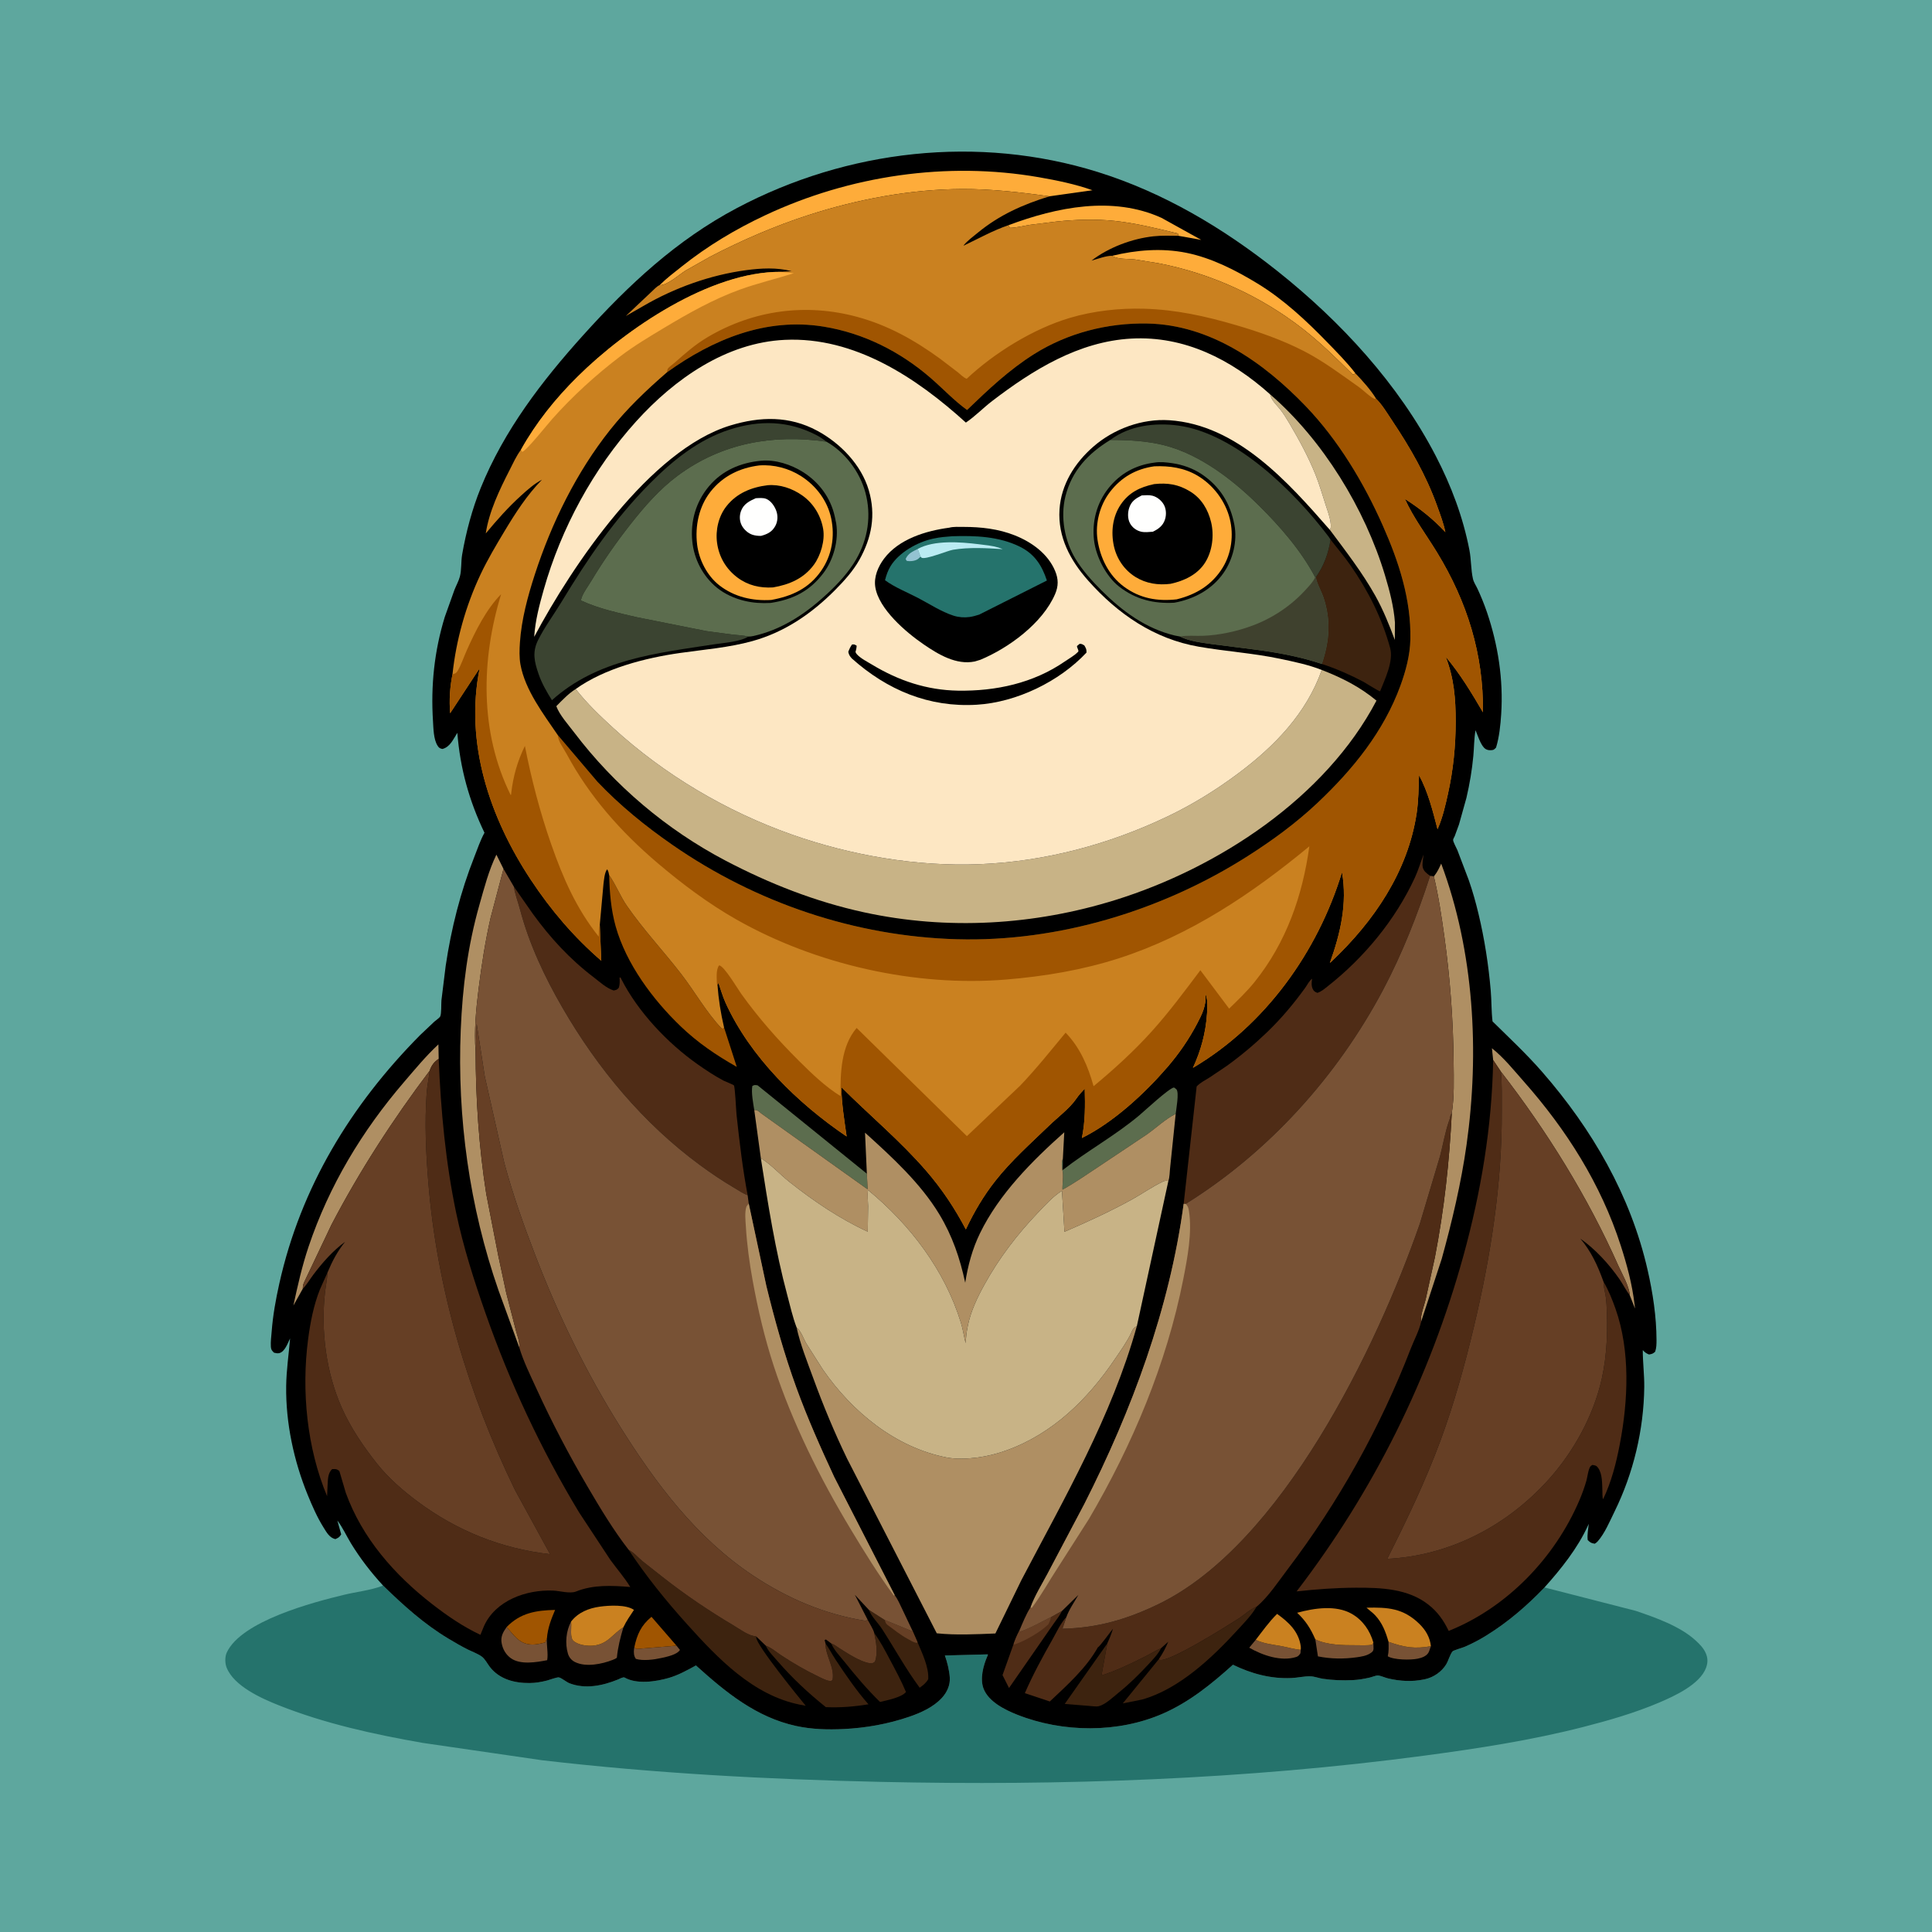
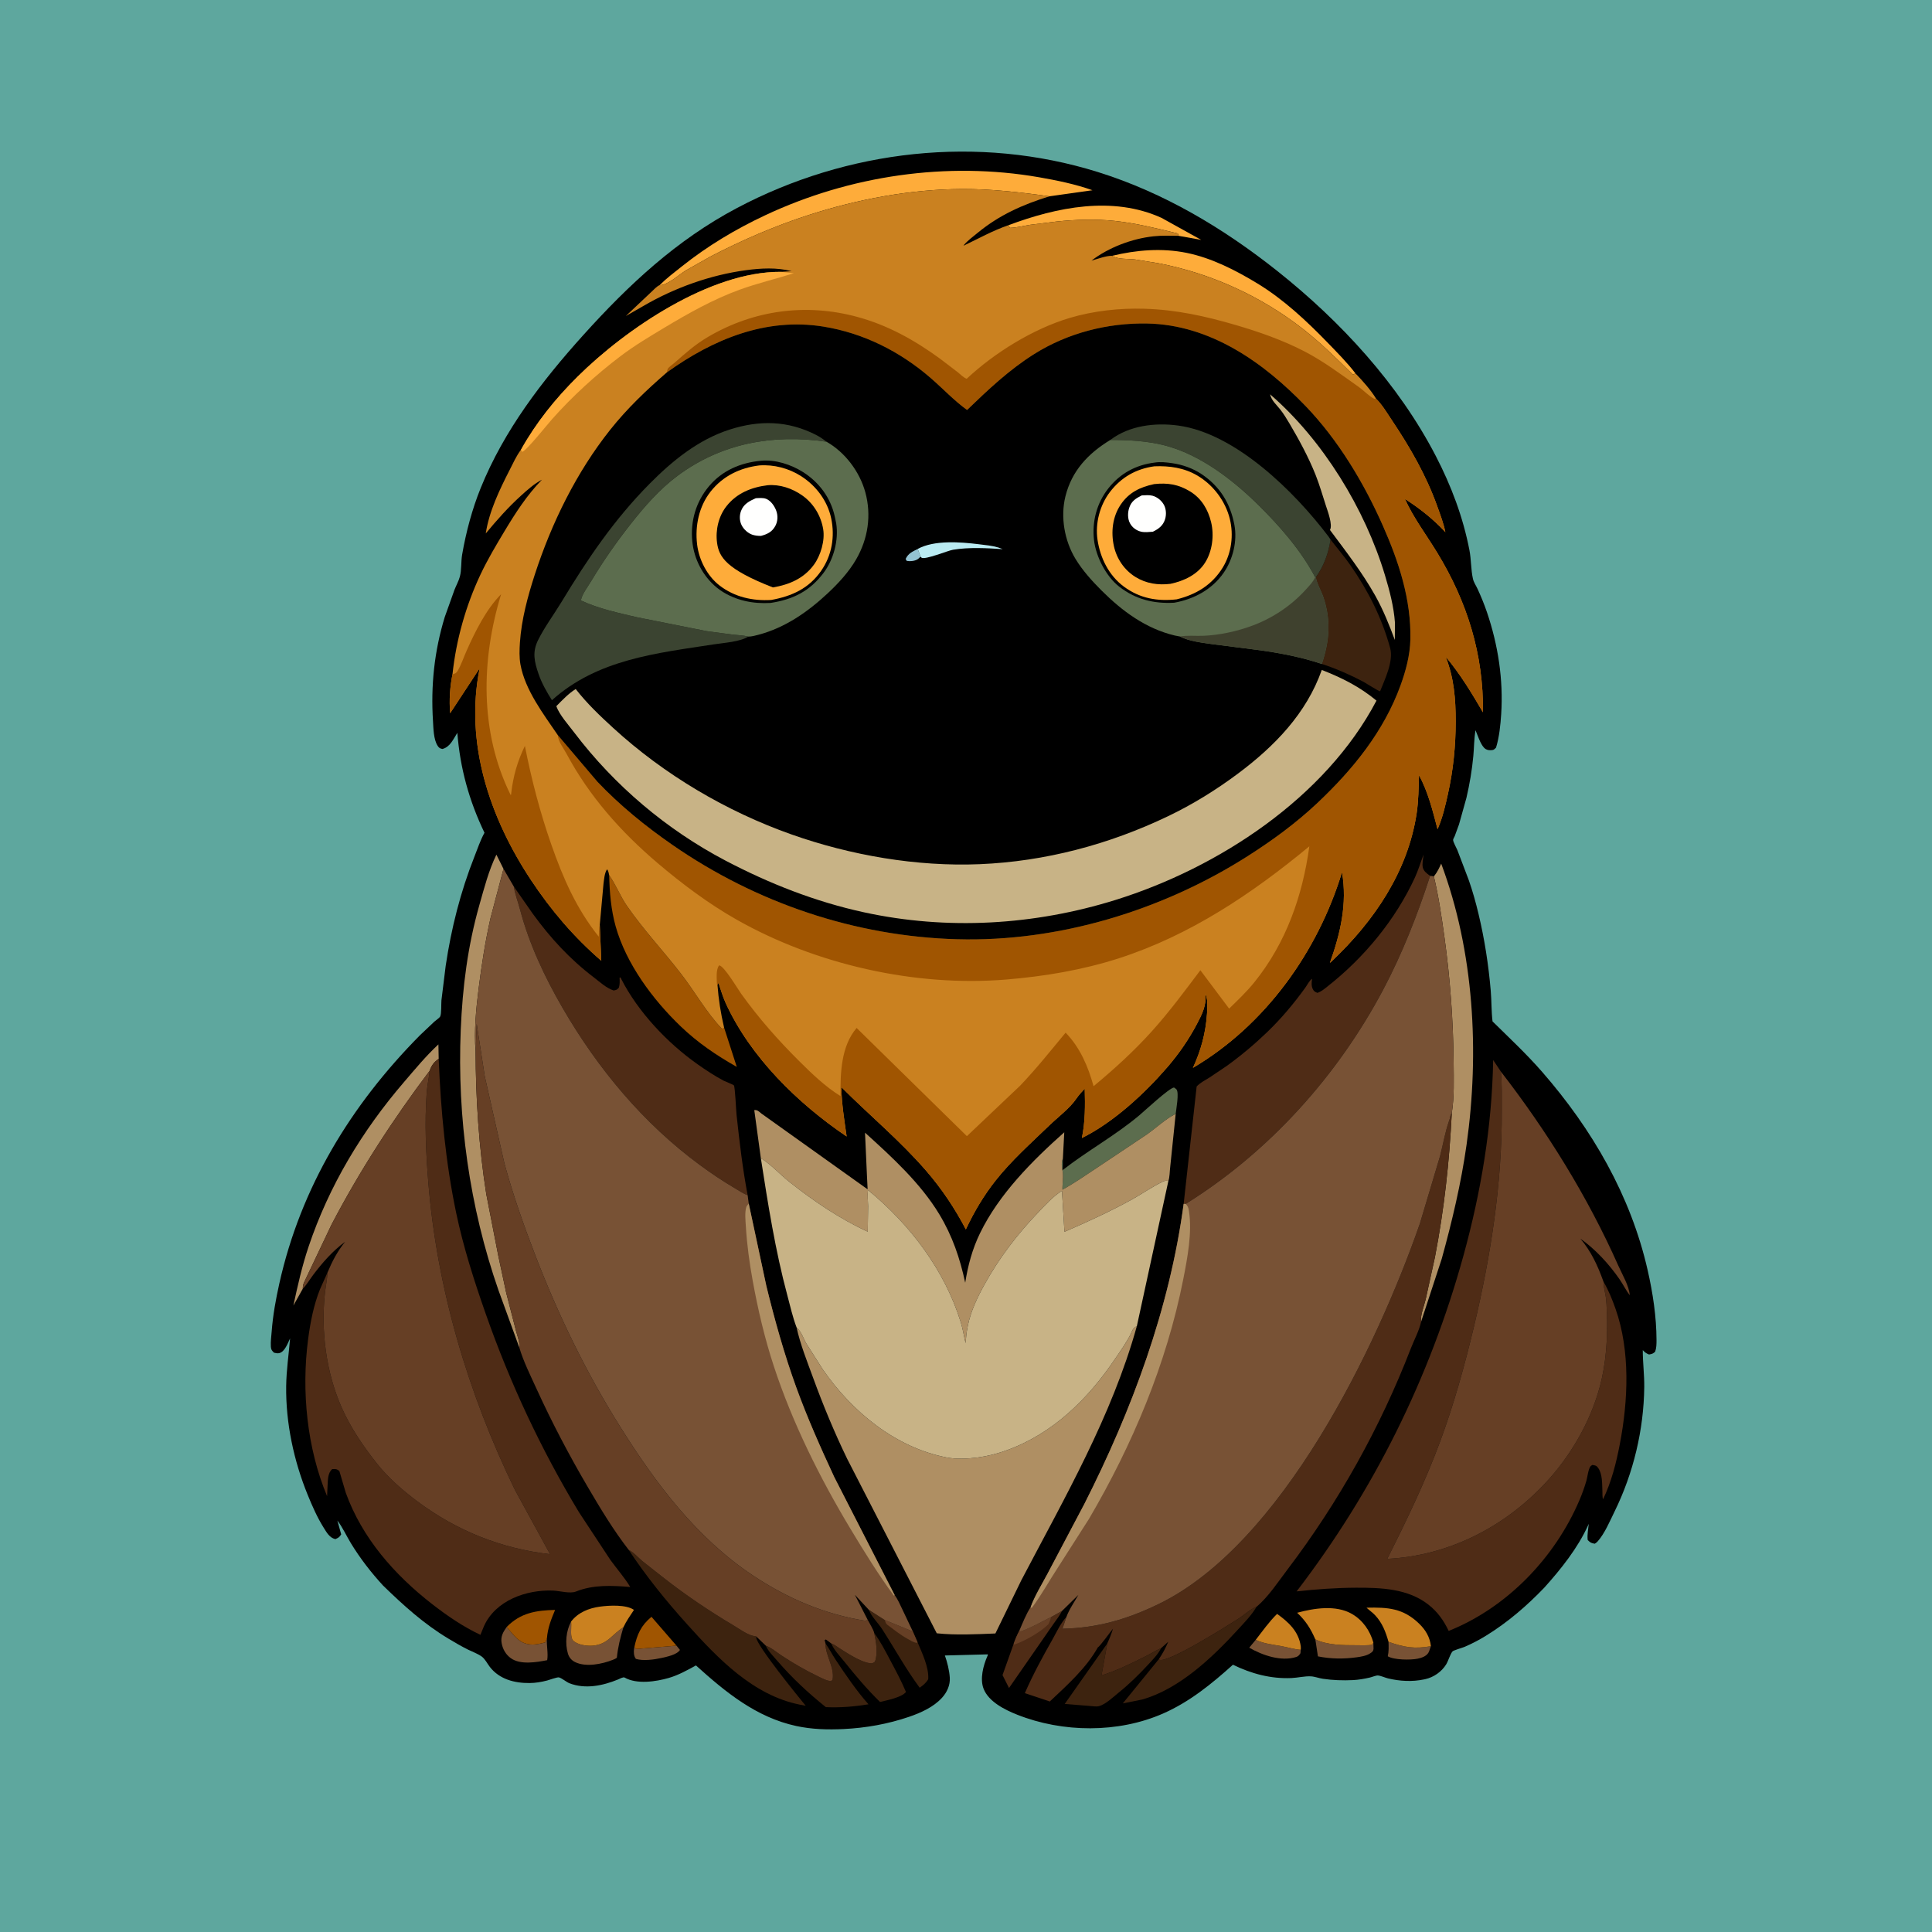
<svg xmlns="http://www.w3.org/2000/svg" version="1.1" style="display: block;" viewBox="0 0 2048 2048" width="1024" height="1024">
  <path transform="translate(0,0)" fill="rgb(94,167,158)" d="M -0 -0 L 2048 0 L 2048 2048 L -0 2048 L -0 -0 z" />
-   <path transform="translate(0,0)" fill="rgb(37,115,108)" d="M 406.059 1680.75 C 427.855 1701.93 449.338 1721.45 475.562 1737.16 C 482.307 1741.2 489.109 1745.19 496.158 1748.68 C 500.745 1750.95 506.352 1752.96 510.5 1755.89 C 514.154 1758.48 516.476 1763.39 519.188 1766.91 C 529.366 1780.12 545.435 1784.24 561.363 1784.09 C 567.907 1784.03 573.728 1783 580.044 1781.39 C 582.487 1780.76 590.392 1777.75 592.434 1778.12 C 595.163 1778.6 600.424 1783.07 603.624 1784.31 C 620.352 1790.82 638.903 1786.95 654.957 1780.4 C 656.798 1779.65 660.562 1777.39 662.157 1778.3 C 675.055 1785.67 695.301 1782.62 708.91 1778.69 C 719.038 1775.77 728.55 1770.48 737.74 1765.43 C 769.108 1793.73 801.575 1820.42 843.976 1829.62 C 860.51 1833.21 877.467 1833.67 894.319 1832.85 C 917.934 1831.71 941.31 1827.52 963.688 1819.88 C 976.155 1815.62 989.501 1809.64 998.54 1799.73 C 1003.87 1793.89 1007.32 1786.38 1006.82 1778.39 C 1006.34 1770.87 1004.17 1761.95 1001.61 1754.88 L 1046.78 1753.7 L 1047.27 1754.21 L 1046.7 1755.49 C 1042.28 1765.53 1038.53 1779.76 1042.69 1790.27 C 1048.13 1804.03 1065.33 1812.51 1078.26 1817.64 C 1126.58 1836.81 1185.36 1837.35 1233.05 1816.35 C 1261.09 1804.01 1284.4 1784.98 1306.98 1764.68 C 1326.49 1774.2 1347.09 1779.76 1368.99 1778.8 C 1375.7 1778.51 1382.88 1776.68 1389.5 1776.99 C 1393.72 1777.19 1398.07 1778.96 1402.31 1779.58 C 1412.76 1781.12 1423.45 1781.5 1434 1780.99 C 1440.09 1780.7 1446.19 1779.63 1452.13 1778.26 C 1454.4 1777.74 1458.59 1775.95 1460.64 1776.08 C 1463.61 1776.27 1468.32 1778.46 1471.49 1779.21 C 1483.87 1782.14 1496.99 1782.91 1509.5 1780.25 L 1510.83 1779.97 C 1519.75 1777.98 1528.13 1772.19 1532.94 1764.41 C 1535.35 1760.51 1537.05 1753.87 1539.7 1750.58 C 1540.62 1749.44 1550.11 1746.75 1552.07 1745.92 C 1559.98 1742.59 1567.69 1738.54 1575 1734.05 C 1598.06 1719.89 1618.55 1702.26 1637.22 1682.76 L 1733.88 1707.56 C 1754.81 1714.63 1781.03 1723.85 1797.52 1739.04 C 1801.54 1742.74 1805.51 1746.72 1807.87 1751.73 C 1810.44 1757.19 1810.6 1762.24 1808.47 1767.96 C 1801.92 1785.6 1775.05 1797.86 1758.95 1804.73 C 1733.06 1815.76 1705.51 1823.7 1678.31 1830.67 C 1623.17 1844.79 1566.9 1853.44 1510.54 1860.96 C 1319.34 1886.48 1125.52 1893.1 932.8 1888.85 C 813.238 1886.21 693.481 1879.78 574.661 1865.94 L 448.09 1847.54 C 396.361 1838.49 344.136 1827.07 295.232 1807.56 C 276.883 1800.25 248.041 1787.33 240.245 1767.75 C 238.416 1763.15 238.288 1756.2 240.41 1751.67 C 256.039 1718.31 331.76 1698.48 365.011 1690.48 C 377.642 1687.44 392.573 1685.78 404.554 1681.33 L 406.059 1680.75 z" />
  <path transform="translate(0,0)" fill="rgb(0,0,0)" d="M 406.059 1680.75 C 393.201 1666.72 381.956 1652.23 372.035 1636 C 367.247 1628.17 363.204 1619.06 357.628 1611.83 L 361.683 1626.5 C 359.528 1629.78 358.911 1629.96 355.5 1631.53 C 349.246 1630.14 346.214 1624.35 342.952 1619.15 C 336.217 1608.41 330.93 1596.3 326.148 1584.57 C 311.432 1548.5 302.822 1508.28 303.361 1469.21 C 303.593 1452.35 306.107 1435.59 307.5 1418.82 C 304.971 1423.89 302.06 1432.67 296.216 1434.32 C 294.23 1434.88 292.464 1434.34 290.5 1433.93 C 288.173 1431.68 287.338 1430.79 287.123 1427.5 C 286.784 1422.32 287.6 1416.58 287.992 1411.39 C 289.285 1394.28 292.341 1377.45 296.069 1360.71 C 318.815 1258.61 371.905 1171.44 445.144 1097.44 L 460.357 1083.04 C 461.69 1081.85 465.86 1078.98 466.603 1077.54 C 468.097 1074.63 467.592 1064.4 467.946 1060.33 L 472.45 1023.8 C 478.357 984.122 488.124 945.407 502.896 908.093 C 506.255 899.609 509.162 890.745 513.575 882.743 C 497.304 848.983 487.69 814.189 484.804 776.823 C 480.5 783.536 477.203 791.816 469 793.941 C 466.386 793.425 465.335 792.824 463.862 790.5 C 459.54 783.679 459.486 772.326 458.988 764.5 C 456.582 726.65 460.363 690.354 471.495 653.968 L 481.749 625.268 C 483.541 620.707 486.214 615.936 487.475 611.235 C 489.41 604.02 488.593 595.388 489.895 587.858 C 494.007 564.09 500.478 539.728 509.543 517.36 C 534.365 456.11 574.374 403.978 618.217 355.308 C 666.389 301.834 717.205 254.386 781.26 220.493 C 898.171 158.631 1036.94 142.757 1163.79 182.363 C 1233.83 204.229 1297.16 242.091 1354.29 287.5 C 1421.25 340.724 1482.44 407.054 1522 483.375 C 1538.4 514.995 1550.92 548.244 1557.68 583.294 C 1559.59 593.224 1559.19 603.85 1561.36 613.5 C 1562.24 617.404 1564.72 620.857 1566.37 624.457 C 1570.02 632.438 1573.37 640.566 1576.2 648.875 C 1588.01 683.534 1593.72 720.459 1591.32 757.053 C 1590.57 768.591 1589.27 781.427 1585.87 792.5 C 1583.48 794.941 1583.28 795.15 1579.88 795.253 C 1577.37 795.329 1574.98 794.572 1573.24 792.734 C 1569.12 788.374 1566.48 779.666 1564.11 774.062 C 1562.52 782.989 1562.65 792.259 1561.8 801.292 C 1560.39 816.357 1557.92 830.947 1554.5 845.686 L 1546.59 873.98 L 1542.09 886.256 C 1541.67 887.265 1540.39 889.348 1540.35 890.3 C 1540.26 892.39 1543.86 898.698 1544.86 901.132 L 1556.97 933 C 1561.07 944.699 1564.4 956.685 1567.28 968.737 C 1573.68 995.499 1577.9 1022.73 1580.24 1050.14 C 1581.17 1060.94 1580.85 1072 1582.15 1082.72 C 1600.03 1100.34 1618.22 1117.29 1634.76 1136.26 C 1687.75 1197.03 1728.58 1267.27 1746.56 1346.34 C 1752.09 1370.66 1755.9 1395.64 1755.97 1420.65 C 1755.98 1424.84 1755.91 1428.94 1754.5 1432.93 C 1751.97 1435.11 1751.32 1435.21 1748 1435.83 C 1744.96 1434.61 1743.66 1433.57 1741.41 1431.18 C 1741.38 1444.18 1743.12 1457.21 1742.98 1470.38 C 1742.47 1515.59 1731.51 1561.54 1711.59 1602.09 C 1706.52 1612.41 1701.09 1625.55 1693.5 1634.05 C 1692.6 1635.06 1691.63 1635.69 1690.5 1636.41 C 1686.46 1635.67 1686.01 1635.36 1683.04 1632.5 C 1682.32 1626.75 1683.63 1621.03 1684.16 1615.3 L 1683.43 1616.92 C 1672.41 1641.1 1654.89 1663.07 1637.22 1682.76 C 1618.55 1702.26 1598.06 1719.89 1575 1734.05 C 1567.69 1738.54 1559.98 1742.59 1552.07 1745.92 C 1550.11 1746.75 1540.62 1749.44 1539.7 1750.58 C 1537.05 1753.87 1535.35 1760.51 1532.94 1764.41 C 1528.13 1772.19 1519.75 1777.98 1510.83 1779.97 L 1509.5 1780.25 C 1496.99 1782.91 1483.87 1782.14 1471.49 1779.21 C 1468.32 1778.46 1463.61 1776.27 1460.64 1776.08 C 1458.59 1775.95 1454.4 1777.74 1452.13 1778.26 C 1446.19 1779.63 1440.09 1780.7 1434 1780.99 C 1423.45 1781.5 1412.76 1781.12 1402.31 1779.58 C 1398.07 1778.96 1393.72 1777.19 1389.5 1776.99 C 1382.88 1776.68 1375.7 1778.51 1368.99 1778.8 C 1347.09 1779.76 1326.49 1774.2 1306.98 1764.68 C 1284.4 1784.98 1261.09 1804.01 1233.05 1816.35 C 1185.36 1837.35 1126.58 1836.81 1078.26 1817.64 C 1065.33 1812.51 1048.13 1804.03 1042.69 1790.27 C 1038.53 1779.76 1042.28 1765.53 1046.7 1755.49 L 1047.27 1754.21 L 1046.78 1753.7 L 1001.61 1754.88 C 1004.17 1761.95 1006.34 1770.87 1006.82 1778.39 C 1007.32 1786.38 1003.87 1793.89 998.54 1799.73 C 989.501 1809.64 976.155 1815.62 963.688 1819.88 C 941.31 1827.52 917.934 1831.71 894.319 1832.85 C 877.467 1833.67 860.51 1833.21 843.976 1829.62 C 801.575 1820.42 769.108 1793.73 737.74 1765.43 C 728.55 1770.48 719.038 1775.77 708.91 1778.69 C 695.301 1782.62 675.055 1785.67 662.157 1778.3 C 660.562 1777.39 656.798 1779.65 654.957 1780.4 C 638.903 1786.95 620.352 1790.82 603.624 1784.31 C 600.424 1783.07 595.163 1778.6 592.434 1778.12 C 590.392 1777.75 582.487 1780.76 580.044 1781.39 C 573.728 1783 567.907 1784.03 561.363 1784.09 C 545.435 1784.24 529.366 1780.12 519.188 1766.91 C 516.476 1763.39 514.154 1758.48 510.5 1755.89 C 506.352 1752.96 500.745 1750.95 496.158 1748.68 C 489.109 1745.19 482.307 1741.2 475.562 1737.16 C 449.338 1721.45 427.855 1701.93 406.059 1680.75 z" />
  <path transform="translate(0,0)" fill="rgb(120,82,53)" d="M 717.106 1744.46 L 720.776 1749 C 717.592 1754.12 706.885 1756.24 701.16 1757.53 C 693.319 1759.29 681.76 1760.82 674.085 1758.5 C 671.794 1755.62 671.634 1751.34 672.147 1747.78 L 672.394 1746.29 C 673.234 1746.65 672.808 1746.4 673.736 1747.27 L 674.5 1748 L 717.106 1744.46 z" />
  <path transform="translate(0,0)" fill="rgb(120,82,53)" d="M 1471.88 1740.38 C 1488.51 1746.25 1499.33 1748.13 1516.83 1745.04 L 1516.11 1746.95 C 1515.51 1748.65 1515.07 1750.44 1514.13 1752 C 1511.83 1755.83 1506.86 1757.42 1502.74 1758.28 C 1495.2 1759.84 1477.51 1759.66 1471.09 1755.72 C 1472.29 1750.54 1472.03 1745.65 1471.88 1740.38 z" />
  <path transform="translate(0,0)" fill="rgb(120,82,53)" d="M 1378.84 1748.87 L 1378.56 1752.45 C 1377.41 1754.2 1376.33 1755.73 1374.24 1756.41 C 1358.07 1761.66 1338.15 1754.62 1324.23 1746.62 L 1331.14 1738.29 C 1339.72 1742.47 1349.72 1743.33 1359 1745.09 C 1365.54 1746.33 1372.22 1748.37 1378.84 1748.87 z" />
  <path transform="translate(0,0)" fill="rgb(120,82,53)" d="M 1394.3 1737.79 C 1406.9 1743.92 1423.74 1744.04 1437.51 1744.01 C 1443.03 1743.99 1449.26 1744.44 1454.67 1743.47 L 1455.83 1741.16 L 1456.01 1748 C 1455.71 1750.57 1454.51 1751.24 1452.5 1752.59 C 1448.43 1755.29 1442.76 1756.16 1438.01 1756.82 C 1424.35 1758.71 1410.58 1758.55 1397.06 1755.82 L 1394.3 1737.79 z" />
  <path transform="translate(0,0)" fill="rgb(160,85,1)" d="M 672.394 1746.29 C 675.295 1732.51 679.605 1722.96 690.603 1713.88 L 717.106 1744.46 L 674.5 1748 L 673.736 1747.27 C 672.808 1746.4 673.234 1746.65 672.394 1746.29 z" />
  <path transform="translate(0,0)" fill="rgb(202,129,32)" d="M 1331.14 1738.29 C 1338.31 1729.03 1345.41 1718.98 1353.77 1710.79 C 1365.93 1719.5 1376.57 1729.27 1378.85 1745 C 1379.05 1746.34 1378.96 1747.53 1378.84 1748.87 C 1372.22 1748.37 1365.54 1746.33 1359 1745.09 C 1349.72 1743.33 1339.72 1742.47 1331.14 1738.29 z" />
  <path transform="translate(0,0)" fill="rgb(120,82,53)" d="M 537.102 1724.68 C 544.587 1733.11 550.023 1742.28 562.5 1743.2 C 567.827 1743.6 572.907 1742.34 578 1741 L 579.774 1736.62 C 579.169 1744.13 581.319 1752.62 580.032 1759.87 C 568.763 1762.07 551.562 1765.03 541.5 1757.75 C 536.127 1753.86 532.941 1748.24 531.759 1741.77 C 530.502 1734.91 533.229 1730.13 537.102 1724.68 z" />
  <path transform="translate(0,0)" fill="rgb(160,85,1)" d="M 537.102 1724.68 C 551.722 1709.66 568.353 1707.02 588.43 1706.59 C 584.204 1716.64 580.646 1725.67 579.774 1736.62 L 578 1741 C 572.907 1742.34 567.827 1743.6 562.5 1743.2 C 550.023 1742.28 544.587 1733.11 537.102 1724.68 z" />
  <path transform="translate(0,0)" fill="rgb(120,82,53)" d="M 605.358 1718.96 L 605.47 1720.04 C 605.981 1725.43 603.836 1736.03 608.013 1739.55 C 613.064 1743.8 622.559 1745.06 628.914 1744.43 C 644.497 1742.89 649.102 1732.13 660.829 1724.98 C 657.614 1735.87 655.007 1745.92 653.899 1757.26 C 652.534 1758.33 651.144 1758.91 649.539 1759.54 C 638.105 1764.01 621.022 1767.55 609.5 1761.82 C 605.784 1759.97 603.193 1756.85 602.02 1752.88 C 598.8 1741.99 600.065 1728.86 605.358 1718.96 z" />
  <path transform="translate(0,0)" fill="rgb(79,44,22)" d="M 1114.04 1714.28 L 1125.76 1707.67 C 1123.34 1712.47 1120.16 1716.68 1117.01 1721.02 L 1069.61 1789.35 L 1062.72 1775.68 L 1074.44 1742.74 C 1076.13 1737.83 1077.98 1733.48 1080.41 1728.87 L 1081.52 1729.61 C 1092.75 1725.8 1103.38 1719.47 1114.04 1714.28 z" />
  <path transform="translate(0,0)" fill="rgb(102,63,37)" d="M 1080.41 1728.87 L 1081.52 1729.61 C 1092.75 1725.8 1103.38 1719.47 1114.04 1714.28 C 1113.44 1717.18 1112.64 1719.21 1111.28 1721.85 C 1103.23 1729.93 1086.12 1739.7 1075.29 1743.28 L 1074.44 1742.74 C 1076.13 1737.83 1077.98 1733.48 1080.41 1728.87 z" />
  <path transform="translate(0,0)" fill="rgb(202,129,32)" d="M 1471.88 1740.38 C 1468.89 1729.85 1465.27 1720.29 1457.64 1712.18 C 1454.85 1709.22 1451.49 1706.99 1448.55 1704.21 C 1471.12 1703.71 1487.46 1704.69 1504.48 1721.28 C 1511.25 1727.87 1515.8 1735.55 1516.83 1745.04 C 1499.33 1748.13 1488.51 1746.25 1471.88 1740.38 z" />
  <path transform="translate(0,0)" fill="rgb(61,35,15)" d="M 921.062 1706.54 L 937.863 1717.28 L 967.681 1729.51 L 972.723 1741.03 C 977.549 1752.5 984.788 1767.43 983.963 1780 C 981.538 1784.2 978.714 1786.25 974.9 1789.06 C 960.195 1769.19 948.487 1747.7 935.132 1727 C 930.635 1720.03 924.167 1714.29 921.062 1706.54 z" />
  <path transform="translate(0,0)" fill="rgb(102,63,37)" d="M 937.863 1717.28 L 967.681 1729.51 L 972.723 1741.03 L 971.743 1741.49 C 968.257 1741.08 965.164 1738.93 962.132 1737.27 C 954.088 1732.85 947.934 1727.7 940.633 1722.36 C 938.878 1721.07 938.631 1719.28 937.863 1717.28 z" />
  <path transform="translate(0,0)" fill="rgb(202,129,32)" d="M 605.358 1718.96 C 612.8 1709.25 624.081 1704.73 636 1703.09 C 645.746 1701.76 663.742 1700.74 672.031 1706.55 C 668.076 1712.55 663.879 1718.46 660.829 1724.98 C 649.102 1732.13 644.497 1742.89 628.914 1744.43 C 622.559 1745.06 613.064 1743.8 608.013 1739.55 C 603.836 1736.03 605.981 1725.43 605.47 1720.04 L 605.358 1718.96 z" />
  <path transform="translate(0,0)" fill="rgb(61,35,15)" d="M 926.751 1731.16 C 933.283 1739.96 938.353 1749.9 943.496 1759.56 C 949.439 1770.72 955.478 1781.91 960.366 1793.58 C 955.632 1799.48 940.054 1802.36 932.868 1804.16 C 919.017 1790.62 906.914 1776.25 894.818 1761.13 C 890.296 1755.48 883.872 1748.92 881.204 1742.16 C 884.505 1743.31 886.963 1745.38 889.874 1747.22 C 898.065 1752.42 911.898 1761.54 921.626 1763 C 924.684 1763.47 925.058 1763.17 927.449 1761.5 C 930.946 1752.06 928.617 1740.7 926.751 1731.16 z" />
  <path transform="translate(0,0)" fill="rgb(202,129,32)" d="M 1394.3 1737.79 C 1389.34 1726.42 1384.13 1718.1 1375.02 1709.6 C 1392.96 1704.69 1416.06 1701.08 1432.97 1710.75 C 1444.55 1717.37 1452.24 1728.48 1455.83 1741.16 L 1454.67 1743.47 C 1449.26 1744.44 1443.03 1743.99 1437.51 1744.01 C 1423.74 1744.04 1406.9 1743.92 1394.3 1737.79 z" />
  <path transform="translate(0,0)" fill="rgb(254,172,58)" d="M 1068.98 238.744 C 1120.24 219.571 1179.46 207.395 1231.33 230.978 L 1273.37 254.3 L 1249.41 249.986 L 1248.57 247.5 C 1226.45 242.123 1203.91 236.494 1181.25 234.138 C 1161.03 232.035 1140.33 232.73 1120.14 234.818 L 1092 238.3 C 1084.91 239.421 1077.68 241.368 1070.5 241.519 L 1068.98 238.744 z" />
  <path transform="translate(0,0)" fill="rgb(61,35,15)" d="M 1173.7 1742.24 L 1173.52 1743.44 L 1167.63 1776.06 C 1184.01 1770.78 1199 1763.46 1214.34 1755.77 C 1219.82 1753.03 1225.14 1749.59 1230.75 1747.18 C 1227.63 1753.53 1222.23 1758.98 1217.47 1764.15 C 1207.54 1774.93 1197.19 1785.08 1185.77 1794.29 C 1180.24 1798.74 1171.87 1806.83 1164.89 1808.61 C 1161.92 1809.36 1157.14 1808.48 1154.06 1808.28 L 1128.65 1806.26 L 1173.7 1742.24 z" />
  <path transform="translate(0,0)" fill="rgb(61,35,15)" d="M 875.055 1742.07 C 879.033 1747.68 882.088 1753.74 885.869 1759.47 C 896.236 1775.16 908.149 1792.57 920.619 1806.65 C 905.466 1809.07 890.785 1810.35 875.408 1809.63 C 856.479 1794.42 839.855 1778.91 823.949 1760.52 C 819.857 1755.79 814.227 1750.24 811.778 1744.49 C 817.817 1746.67 822.859 1751.24 828.193 1754.74 C 840.59 1762.88 853.714 1770.6 867.111 1776.98 C 871.461 1779.05 876.133 1781.74 881 1782.04 L 882.563 1780.6 C 884.861 1767.64 875.222 1755.32 875.042 1742.91 L 875.055 1742.07 z" />
-   <path transform="translate(0,0)" fill="rgb(92,109,78)" d="M 799.561 1176.76 C 798.444 1169.68 796.2 1158.16 797.5 1151.2 C 799.878 1149.84 800.326 1150.15 803.093 1150.5 L 918.911 1244.17 L 919.713 1260.72 L 807.054 1180.35 C 804.383 1178.23 802.98 1176.37 799.561 1176.76 z" />
  <path transform="translate(0,0)" fill="rgb(61,35,15)" d="M 1228.26 1758.99 L 1229.02 1759.42 C 1237.69 1763.42 1302 1722.81 1313.18 1715.63 C 1319.43 1711.62 1325.02 1705.91 1331.97 1703.24 C 1326.88 1712.12 1319.1 1719.92 1312.21 1727.47 C 1285.26 1756.98 1250.06 1790.43 1210.71 1801.56 L 1190.24 1805.64 L 1228.26 1758.99 z" />
  <path transform="translate(0,0)" fill="rgb(92,109,78)" d="M 1126.68 1228.25 L 1126.52 1240.31 C 1152.72 1219.79 1181.92 1203.92 1207.57 1182.41 C 1213.45 1177.47 1239.4 1153.25 1244.5 1152.8 C 1245.23 1153.3 1246.6 1154.19 1247.15 1154.86 C 1250.07 1158.4 1246.78 1176.02 1246.29 1180.73 C 1235.29 1186.22 1225.74 1195.54 1215.63 1202.61 L 1162.47 1238.12 C 1150.61 1245.93 1138.73 1254.3 1126.25 1261.11 C 1126.04 1255.23 1127.7 1245.94 1126.18 1240.5 C 1125.29 1237.28 1125.19 1231.18 1126.68 1228.25 z" />
  <path transform="translate(0,0)" fill="rgb(254,172,58)" d="M 1178.93 271.167 C 1204.74 264.941 1231.51 262.736 1257.68 268.008 C 1284.3 273.368 1309.92 286.509 1332.94 300.5 C 1360.43 317.209 1384.9 340.044 1407.21 363.086 C 1417.35 373.552 1428 384.278 1436.87 395.831 C 1435.03 396.74 1435.99 396.35 1434 396.993 C 1417.06 380.278 1400.29 363.644 1381.5 348.955 C 1336.73 313.96 1283.83 289.78 1228.12 279.064 L 1203.12 275.03 C 1196.41 274.207 1184.54 275.111 1178.93 271.167 z" />
-   <path transform="translate(0,0)" fill="rgb(175,143,99)" d="M 1582.81 1123.66 L 1581.49 1111.17 C 1594.05 1121.07 1604.71 1134.47 1615.29 1146.42 C 1660.49 1197.49 1697.02 1255.14 1718.05 1320.33 C 1724.71 1340.98 1730.15 1361.23 1732.7 1382.81 L 1733.2 1387.12 L 1727.61 1373.03 C 1726.98 1363.18 1719.63 1350.99 1715.58 1341.87 C 1683.13 1268.75 1639.92 1199.09 1590.94 1135.85 L 1582.81 1123.66 z" />
  <path transform="translate(0,0)" fill="rgb(175,143,99)" d="M 320.956 1366.13 L 311.011 1383.92 C 315.483 1362.96 320.245 1341.93 327.076 1321.6 C 348.812 1256.89 383.845 1198.75 428.184 1147.12 C 439.999 1133.36 451.432 1119.46 464.739 1107.08 L 465.031 1122.41 C 460.272 1125.51 457.27 1129.58 455.513 1134.96 C 416.836 1186.15 381.031 1241.42 351.345 1298.31 L 322.377 1359.26 C 321.249 1361.72 321.066 1363.48 320.956 1366.13 z" />
  <path transform="translate(0,0)" fill="rgb(61,35,15)" d="M 666.39 1642.86 C 672.2 1645.86 676.112 1650.83 681.091 1654.94 L 702.19 1671.56 C 726.286 1690.6 752.033 1707.85 778.418 1723.55 C 784.405 1727.11 794.045 1734.31 801.108 1734.42 L 801.997 1735.06 L 801.587 1735.73 C 802.209 1744.55 846.122 1798.46 854.083 1808.17 L 848 1807.03 C 798.316 1797.13 761.041 1758.07 728.387 1721.8 C 705.829 1696.75 684.995 1671.01 666.39 1642.86 z" />
  <path transform="translate(0,0)" fill="rgb(160,85,1)" d="M 645.767 927.787 C 652.884 937.762 657.318 949.774 664.403 960.039 C 681.95 985.459 702.948 1007.74 721.807 1032.11 C 736.551 1051.16 748.374 1072.62 764.931 1090.17 L 766.725 1090.37 L 767.579 1089.31 L 781.017 1130.95 C 759.254 1118.62 739.72 1105.4 721.569 1088 C 692.096 1059.75 663.743 1021.7 652.603 981.91 C 647.727 964.497 646.122 945.809 645.767 927.787 z" />
  <path transform="translate(0,0)" fill="rgb(175,143,99)" d="M 550.415 1428.23 L 528.367 1367.63 C 497.664 1279.41 484.511 1184.71 488.412 1091.5 C 490.31 1046.15 495.787 1002.82 508.244 959.049 C 513.408 940.906 517.96 923.031 526.199 905.956 L 533.724 921.037 L 519.923 973.406 C 514.368 998.054 510.454 1023.18 507.333 1048.25 C 504.638 1069.9 502.395 1092.7 504.156 1114.49 C 504.269 1164.57 507.657 1216.14 515.447 1265.68 L 528.196 1331.12 L 536.611 1370.5 L 546.859 1410.26 C 548.269 1415.76 551.145 1422.59 550.415 1428.23 z" />
  <path transform="translate(0,0)" fill="rgb(175,143,99)" d="M 1519.95 928.971 L 1520.63 928.14 C 1523.77 924.19 1525.67 920.003 1527.72 915.456 C 1562.64 1008.7 1568.43 1115.33 1554.63 1213.38 C 1548.95 1253.79 1539.19 1295.08 1528.29 1334.42 L 1506.44 1401.05 C 1505.43 1394.06 1509.67 1384.24 1511.3 1377.25 L 1521.07 1332.78 C 1530.89 1281.95 1536.39 1231.58 1538.95 1179.92 C 1541.7 1162.64 1541.06 1144.15 1540.91 1126.69 C 1540.52 1081.74 1537.24 1037.08 1531.05 992.562 C 1528.11 971.431 1524.92 949.726 1519.95 928.971 z" />
  <path transform="translate(0,0)" fill="rgb(254,172,58)" d="M 699.217 302.249 C 706.407 295.112 714.761 288.77 722.69 282.462 C 750 260.735 779.443 243.084 811.005 228.255 C 900.714 186.107 1003.71 170.879 1101.5 187.914 C 1120.09 191.152 1140.31 195.283 1158.04 201.668 L 1112.5 208.084 C 1082.48 203.857 1050.28 200.211 1020 200.353 C 964.996 200.612 908.928 211.16 856.669 228.089 C 820.766 239.72 786 254.842 752.539 272.239 L 726.938 286.719 C 720.134 290.914 707.218 302.728 699.217 302.249 z" />
  <path transform="translate(0,0)" fill="rgb(79,44,22)" d="M 544.677 939.81 L 564.615 968.382 C 583.332 994.202 604.033 1016.74 629.497 1036.09 C 635.908 1040.96 642.756 1047.49 650.5 1049.94 C 653.629 1049.3 653.888 1049.34 656.012 1047 C 657.104 1043.33 656.971 1040.3 656.759 1036.5 L 657.67 1036.01 L 658.521 1037.71 C 676.325 1072.71 707.657 1105.79 739.588 1128.26 C 748.36 1134.43 757.514 1140.48 766.999 1145.52 C 768.565 1146.35 777.464 1149.77 777.968 1150.55 C 779.264 1152.55 780.255 1177.03 780.782 1181.85 C 783.871 1210.17 787.208 1238.99 792.544 1266.98 C 787.477 1265.13 782.763 1261.76 778.104 1259.03 C 765.63 1251.73 753.707 1243.64 742.061 1235.08 C 681.821 1190.82 633.577 1132.72 596.248 1068.27 C 577.248 1035.46 560.864 1000.61 551.172 963.834 C 549.087 955.922 545.905 947.824 544.677 939.81 z" />
  <path transform="translate(0,0)" fill="rgb(79,44,22)" d="M 1254.73 1276.17 L 1268.5 1151.72 C 1271.96 1147.86 1277.59 1145.04 1282 1142.29 L 1300.4 1129.93 C 1315.44 1119.1 1329.95 1106.9 1343.29 1094.05 C 1358.33 1079.56 1371.36 1064.03 1383.59 1047.09 C 1385.79 1044.05 1387.86 1039.57 1390.88 1037.5 C 1390.34 1041.06 1389.92 1044.83 1391.5 1048.22 C 1392.69 1050.77 1393.98 1051.53 1396.5 1052.46 C 1400.72 1051.08 1403.58 1048.53 1407 1045.85 C 1445.84 1015.37 1479.15 975.153 1499.85 930.255 C 1503.48 922.375 1505.95 913.939 1509.07 905.84 C 1508.63 909.853 1507.23 915.977 1508.3 919.874 C 1509.28 923.397 1512.33 925.856 1515.18 927.833 L 1516.01 928.393 C 1502.73 969.429 1486.44 1010.94 1466.23 1049.07 C 1417.66 1140.72 1345.13 1221.19 1256.92 1276.16 L 1254.73 1276.17 z" />
  <path transform="translate(0,0)" fill="rgb(175,143,99)" d="M 799.561 1176.76 C 802.98 1176.37 804.383 1178.23 807.054 1180.35 L 919.713 1260.72 L 918.911 1244.17 L 916.953 1200.68 C 945.432 1226.43 975.777 1254.16 995.716 1287.19 C 1009.54 1310.09 1017.59 1333.76 1023.17 1359.73 C 1026.05 1341.4 1030.73 1323.94 1038.89 1307.18 C 1059.03 1265.82 1094.1 1230.55 1128.18 1200.25 L 1126.68 1228.25 C 1125.19 1231.18 1125.29 1237.28 1126.18 1240.5 C 1127.7 1245.94 1126.04 1255.23 1126.25 1261.11 C 1138.73 1254.3 1150.61 1245.93 1162.47 1238.12 L 1215.63 1202.61 C 1225.74 1195.54 1235.29 1186.22 1246.29 1180.73 L 1240.45 1237.26 C 1239.91 1241.52 1239.98 1248.05 1238.53 1251.83 C 1236.16 1251.38 1234.75 1251.57 1232.56 1252.61 C 1221.04 1258.11 1210.23 1265.85 1199 1271.99 C 1176 1284.56 1152.44 1295.4 1128.38 1305.74 L 1125.73 1262.34 L 1124.9 1262.84 C 1115.6 1268.85 1107.92 1277.52 1100.3 1285.47 C 1078.2 1308.58 1058.98 1333.72 1043.53 1361.76 C 1036.12 1375.2 1029.01 1389.96 1025.99 1405.09 L 1025.64 1406.91 C 1024.5 1412.56 1023.96 1417.99 1023.58 1423.73 C 1021.77 1416.5 1020.74 1409.06 1018.55 1401.94 C 1001.41 1346.25 964.762 1298.15 920.152 1261.47 C 919.336 1266.82 920.134 1273.17 920.231 1278.62 L 919.834 1305.61 C 890.123 1291.98 861.98 1272.85 836.429 1252.57 C 826.881 1244.99 817.597 1234.68 807.412 1228.29 L 806.531 1227.76 L 799.561 1176.76 z" />
  <path transform="translate(0,0)" fill="rgb(79,44,22)" d="M 1126.27 1726.51 C 1163.22 1725.76 1194.85 1716.5 1227.99 1700.46 C 1358.5 1637.32 1459.35 1428.72 1505.14 1297.01 L 1526.53 1225.43 C 1529.74 1213.18 1531.81 1200.2 1536.02 1188.28 L 1536.81 1186 C 1537.27 1184.01 1537.17 1183.16 1538.17 1181.27 L 1538.95 1179.92 C 1536.39 1231.58 1530.89 1281.95 1521.07 1332.78 L 1511.3 1377.25 C 1509.67 1384.24 1505.43 1394.06 1506.44 1401.05 C 1504.48 1410.4 1499.01 1420.41 1495.53 1429.42 C 1463.09 1513.32 1419.09 1592.22 1364.71 1663.82 C 1355.02 1676.59 1344.31 1693.02 1331.97 1703.24 C 1325.02 1705.91 1319.43 1711.62 1313.18 1715.63 C 1302 1722.81 1237.69 1763.42 1229.02 1759.42 L 1228.26 1758.99 C 1232.42 1753 1235.6 1746.96 1238.42 1740.26 L 1230.75 1747.18 C 1225.14 1749.59 1219.82 1753.03 1214.34 1755.77 C 1199 1763.46 1184.01 1770.78 1167.63 1776.06 L 1173.52 1743.44 L 1173.7 1742.24 C 1176.06 1737.07 1178.17 1731.99 1179.78 1726.53 C 1177.5 1729.19 1165.46 1745.92 1163.82 1746.18 C 1151.33 1768.47 1131.22 1786.32 1112.82 1803.65 L 1086.38 1794.8 C 1094.91 1775.24 1104.99 1756.7 1115.5 1738.15 C 1120.01 1730.18 1124.21 1720.76 1130.45 1714.02 L 1126.27 1726.51 z" />
  <path transform="translate(0,0)" fill="rgb(175,143,99)" d="M 844.402 1407.1 C 849.486 1411.51 851.547 1418.75 854.918 1424.5 L 872.202 1451.68 C 903.144 1496.47 949.108 1534.39 1003.5 1544.98 C 1013.72 1546.97 1025.71 1546.37 1036 1545.05 C 1046.54 1543.7 1056.93 1541.02 1066.93 1537.43 C 1115.97 1519.82 1153.11 1483.19 1181.73 1440.88 C 1187.62 1432.18 1194.89 1422.15 1199.27 1412.64 C 1200.42 1410.15 1201.02 1408.31 1203.41 1406.73 L 1205.13 1405.68 C 1178.52 1501.43 1128.47 1587.76 1082.65 1675.13 L 1055.16 1731.55 C 1035.12 1732.39 1012.93 1733.49 993.018 1731.36 L 897.99 1546.3 C 884.475 1518.4 872.574 1489.68 861.946 1460.56 C 855.608 1443.2 848.334 1425.16 844.402 1407.1 z" />
  <path transform="translate(0,0)" fill="rgb(102,63,37)" d="M 504.156 1114.49 L 504.276 1113.23 L 505.307 1085.29 L 513.877 1140.96 L 534.569 1232.74 C 543.625 1266.19 555.203 1298.96 567.665 1331.28 C 592.15 1394.77 621.317 1454.88 657.503 1512.56 C 695.198 1572.63 738.234 1630.13 798 1669.97 C 834.36 1694.2 874.165 1711.32 917.482 1718.1 L 919.824 1717.17 C 921.862 1721.15 925.75 1726.95 926.751 1731.16 C 928.617 1740.7 930.946 1752.06 927.449 1761.5 C 925.058 1763.17 924.684 1763.47 921.626 1763 C 911.898 1761.54 898.065 1752.42 889.874 1747.22 C 886.963 1745.38 884.505 1743.31 881.204 1742.16 L 875.5 1737.91 L 874.145 1738.5 L 875.055 1742.07 L 875.042 1742.91 C 875.222 1755.32 884.861 1767.64 882.563 1780.6 L 881 1782.04 C 876.133 1781.74 871.461 1779.05 867.111 1776.98 C 853.714 1770.6 840.59 1762.88 828.193 1754.74 C 822.859 1751.24 817.817 1746.67 811.778 1744.49 L 801.997 1735.06 L 801.108 1734.42 C 794.045 1734.31 784.405 1727.11 778.418 1723.55 C 752.033 1707.85 726.286 1690.6 702.19 1671.56 L 681.091 1654.94 C 676.112 1650.83 672.2 1645.86 666.39 1642.86 C 650.058 1621.75 636.453 1599.11 622.976 1576.13 C 603.129 1542.3 585.03 1507.83 568.728 1472.15 C 562.319 1458.12 554.781 1443.04 550.415 1428.23 C 551.145 1422.59 548.269 1415.76 546.859 1410.26 L 536.611 1370.5 L 528.196 1331.12 L 515.447 1265.68 C 507.657 1216.14 504.269 1164.57 504.156 1114.49 z" />
  <path transform="translate(0,0)" fill="rgb(79,44,22)" d="M 1582.81 1123.66 L 1590.94 1135.85 L 1591.04 1136.73 C 1592.31 1149.94 1591.87 1163.69 1591.94 1176.96 C 1592.39 1254.05 1580.3 1331.35 1562.46 1406.21 C 1552.73 1447 1541.5 1487.63 1526.98 1527 C 1510.93 1570.5 1491.31 1611.13 1470.54 1652.45 C 1536.89 1649.13 1597.38 1617.46 1641.53 1568.41 C 1668.2 1538.78 1689.27 1500.5 1697.94 1461.5 C 1703.65 1435.8 1704.41 1408.92 1702.97 1382.74 C 1702.72 1378.29 1702.27 1374.29 1701.32 1369.95 C 1700.48 1366.17 1699.91 1362.68 1699.82 1358.82 C 1705 1367.32 1709.18 1377.88 1712.5 1387.29 C 1728.35 1432.19 1725.92 1484.78 1717.05 1531 C 1713.19 1551.09 1708.23 1570.72 1699.33 1589.24 C 1698.41 1587.06 1698.72 1583.17 1698.6 1580.73 C 1698.24 1572.89 1698.78 1562.6 1694.06 1556 C 1692.23 1553.44 1691.01 1553.4 1688 1552.89 C 1687.29 1553.43 1686.41 1553.79 1685.88 1554.5 C 1683.61 1557.57 1682.72 1565.93 1681.6 1569.79 C 1679.58 1576.77 1677.11 1583.59 1674.26 1590.28 C 1648.27 1651.26 1597.51 1704.12 1535.67 1728.83 C 1530.31 1717.68 1524 1708.71 1514.19 1700.99 C 1492.46 1683.89 1463.68 1682.92 1437.21 1683.04 C 1416.18 1683.13 1395.36 1684.65 1374.47 1686.94 C 1456.27 1580.24 1515.63 1460.61 1551.32 1331.02 C 1569.98 1263.26 1581.61 1194.03 1582.81 1123.66 z" />
  <path transform="translate(0,0)" fill="rgb(79,44,22)" d="M 455.513 1134.96 C 457.27 1129.58 460.272 1125.51 465.031 1122.41 C 467.267 1177.21 472.34 1232.21 483.616 1285.97 C 491.158 1321.92 502.541 1357.5 514.686 1392.13 C 540.617 1466.08 573.263 1535.95 613.756 1603.07 L 646.974 1653.5 C 653.885 1663.06 661.988 1672.22 668.106 1682.28 C 648.69 1680.7 628.956 1679.68 610.51 1687.1 C 604.277 1689.61 593.272 1686.36 586.287 1686.08 C 557.934 1684.93 525.093 1696.52 512.942 1724 L 509.258 1732.98 C 491.092 1724.5 473.822 1712.64 458.032 1700.36 C 418.132 1669.31 383.966 1630.57 366.552 1582.44 L 359.711 1559.26 C 356.557 1556.95 355.939 1557.28 352.165 1557.3 C 347.195 1561.62 347.637 1569.19 347.205 1575.3 L 346.726 1585.98 C 325.339 1535.06 319.458 1474.3 326.583 1419.86 C 328.931 1401.92 332.465 1383.48 339.23 1366.61 L 347.172 1348.91 C 346.844 1356.13 345.36 1362.72 344.551 1369.83 C 339.933 1410.42 345.692 1455.07 362.354 1492.44 C 371.799 1513.62 385.259 1533.43 399.641 1551.54 C 411.708 1566.73 427.148 1580.16 442.649 1591.7 C 484.53 1622.87 531.288 1641.54 583.123 1647.53 L 545.938 1579.55 C 496.275 1477.43 463.028 1365.91 453.97 1252.52 C 451.476 1221.3 450.078 1190.37 452.263 1159.06 C 452.834 1150.86 454.583 1143.08 455.513 1134.96 z" />
  <path transform="translate(0,0)" fill="rgb(102,63,37)" d="M 455.513 1134.96 C 454.583 1143.08 452.834 1150.86 452.263 1159.06 C 450.078 1190.37 451.476 1221.3 453.97 1252.52 C 463.028 1365.91 496.275 1477.43 545.938 1579.55 L 583.123 1647.53 C 531.288 1641.54 484.53 1622.87 442.649 1591.7 C 427.148 1580.16 411.708 1566.73 399.641 1551.54 C 385.259 1533.43 371.799 1513.62 362.354 1492.44 C 345.692 1455.07 339.933 1410.42 344.551 1369.83 C 345.36 1362.72 346.844 1356.13 347.172 1348.91 C 352.294 1336.69 357.544 1326.68 365.845 1316.32 C 352.906 1325.74 341.811 1338.44 332.176 1351.16 C 328.585 1355.91 325.09 1361.95 320.956 1366.13 C 321.066 1363.48 321.249 1361.72 322.377 1359.26 L 351.345 1298.31 C 381.031 1241.42 416.836 1186.15 455.513 1134.96 z" />
  <path transform="translate(0,0)" fill="rgb(102,63,37)" d="M 1590.94 1135.85 C 1639.92 1199.09 1683.13 1268.75 1715.58 1341.87 C 1719.63 1350.99 1726.98 1363.18 1727.61 1373.03 C 1723.55 1367.74 1720.54 1361.5 1716.73 1356 C 1705.7 1340.05 1691.08 1324.07 1675.24 1313.01 C 1686.57 1326.32 1693.53 1341.39 1699.45 1357.79 L 1699.82 1358.82 C 1699.91 1362.68 1700.48 1366.17 1701.32 1369.95 C 1702.27 1374.29 1702.72 1378.29 1702.97 1382.74 C 1704.41 1408.92 1703.65 1435.8 1697.94 1461.5 C 1689.27 1500.5 1668.2 1538.78 1641.53 1568.41 C 1597.38 1617.46 1536.89 1649.13 1470.54 1652.45 C 1491.31 1611.13 1510.93 1570.5 1526.98 1527 C 1541.5 1487.63 1552.73 1447 1562.46 1406.21 C 1580.3 1331.35 1592.39 1254.05 1591.94 1176.96 C 1591.87 1163.69 1592.31 1149.94 1591.04 1136.73 L 1590.94 1135.85 z" />
  <path transform="translate(0,0)" fill="rgb(200,179,134)" d="M 806.531 1227.76 L 807.412 1228.29 C 817.597 1234.68 826.881 1244.99 836.429 1252.57 C 861.98 1272.85 890.123 1291.98 919.834 1305.61 L 920.231 1278.62 C 920.134 1273.17 919.336 1266.82 920.152 1261.47 C 964.762 1298.15 1001.41 1346.25 1018.55 1401.94 C 1020.74 1409.06 1021.77 1416.5 1023.58 1423.73 C 1023.96 1417.99 1024.5 1412.56 1025.64 1406.91 L 1025.99 1405.09 C 1029.01 1389.96 1036.12 1375.2 1043.53 1361.76 C 1058.98 1333.72 1078.2 1308.58 1100.3 1285.47 C 1107.92 1277.52 1115.6 1268.85 1124.9 1262.84 L 1125.73 1262.34 L 1128.38 1305.74 C 1152.44 1295.4 1176 1284.56 1199 1271.99 C 1210.23 1265.85 1221.04 1258.11 1232.56 1252.61 C 1234.75 1251.57 1236.16 1251.38 1238.53 1251.83 L 1205.13 1405.68 L 1203.41 1406.73 C 1201.02 1408.31 1200.42 1410.15 1199.27 1412.64 C 1194.89 1422.15 1187.62 1432.18 1181.73 1440.88 C 1153.11 1483.19 1115.97 1519.82 1066.93 1537.43 C 1056.93 1541.02 1046.54 1543.7 1036 1545.05 C 1025.71 1546.37 1013.72 1546.97 1003.5 1544.98 C 949.108 1534.39 903.144 1496.47 872.202 1451.68 L 854.918 1424.5 C 851.547 1418.75 849.486 1411.51 844.402 1407.1 C 840.265 1396.32 837.641 1384.42 834.644 1373.25 C 821.81 1325.47 814.128 1276.57 806.531 1227.76 z" />
  <path transform="translate(0,0)" fill="rgb(120,82,53)" d="M 533.724 921.037 L 544.677 939.81 C 545.905 947.824 549.087 955.922 551.172 963.834 C 560.864 1000.61 577.248 1035.46 596.248 1068.27 C 633.577 1132.72 681.821 1190.82 742.061 1235.08 C 753.707 1243.64 765.63 1251.73 778.104 1259.03 C 782.763 1261.76 787.477 1265.13 792.544 1266.98 L 793.684 1275.78 L 812.338 1363.09 C 821.215 1399.34 831.351 1435.65 844.094 1470.75 C 855.759 1502.89 869.825 1534.51 884.228 1565.51 L 948.323 1690.74 C 951.772 1695.38 953.986 1700.81 956.523 1705.98 L 967.681 1729.51 L 937.863 1717.28 L 921.062 1706.54 L 906.205 1690.56 L 919.824 1717.17 L 917.482 1718.1 C 874.165 1711.32 834.36 1694.2 798 1669.97 C 738.234 1630.13 695.198 1572.63 657.503 1512.56 C 621.317 1454.88 592.15 1394.77 567.665 1331.28 C 555.203 1298.96 543.625 1266.19 534.569 1232.74 L 513.877 1140.96 L 505.307 1085.29 L 504.276 1113.23 L 504.156 1114.49 C 502.395 1092.7 504.638 1069.9 507.333 1048.25 C 510.454 1023.18 514.368 998.054 519.923 973.406 L 533.724 921.037 z" />
  <path transform="translate(0,0)" fill="rgb(175,143,99)" d="M 793.684 1275.78 L 812.338 1363.09 C 821.215 1399.34 831.351 1435.65 844.094 1470.75 C 855.759 1502.89 869.825 1534.51 884.228 1565.51 L 948.323 1690.74 L 947.554 1691.48 C 931.179 1669.21 916.132 1644.86 901.865 1621.18 C 869.307 1567.15 839.943 1508.2 820.263 1448.17 C 810.535 1418.49 803.446 1388.13 797.856 1357.43 C 794.421 1338.56 791.818 1319.35 790.651 1300.2 C 790.27 1293.95 789.312 1285.46 791.109 1279.5 C 791.415 1278.49 793.029 1276.72 793.684 1275.78 z" />
  <path transform="translate(0,0)" fill="rgb(120,82,53)" d="M 1516.01 928.393 L 1519.95 928.971 C 1524.92 949.726 1528.11 971.431 1531.05 992.562 C 1537.24 1037.08 1540.52 1081.74 1540.91 1126.69 C 1541.06 1144.15 1541.7 1162.64 1538.95 1179.92 L 1538.17 1181.27 C 1537.17 1183.16 1537.27 1184.01 1536.81 1186 L 1536.02 1188.28 C 1531.81 1200.2 1529.74 1213.18 1526.53 1225.43 L 1505.14 1297.01 C 1459.35 1428.72 1358.5 1637.32 1227.99 1700.46 C 1194.85 1716.5 1163.22 1725.76 1126.27 1726.51 L 1130.45 1714.02 C 1133.26 1706.08 1138.99 1697.99 1143.16 1690.63 L 1125.76 1707.67 L 1114.04 1714.28 C 1103.38 1719.47 1092.75 1725.8 1081.52 1729.61 L 1080.41 1728.87 C 1084.01 1720.51 1087.54 1711.39 1092.47 1703.73 C 1096.77 1691.74 1104.41 1679.55 1110.38 1668.27 L 1149.43 1594.32 C 1199.94 1494.78 1239.86 1387.19 1254.73 1276.17 L 1256.92 1276.16 C 1345.13 1221.19 1417.66 1140.72 1466.23 1049.07 C 1486.44 1010.94 1502.73 969.429 1516.01 928.393 z" />
  <path transform="translate(0,0)" fill="rgb(175,143,99)" d="M 1256.92 1276.16 C 1258.87 1278.35 1259.63 1279.67 1260.11 1282.5 L 1260.36 1283.93 C 1263.88 1306.56 1258.69 1333.73 1254.31 1356 C 1236.68 1445.47 1200.41 1531.67 1154.31 1610.18 L 1120.58 1662.98 C 1111.74 1676.41 1104.03 1690.74 1094.36 1703.6 L 1093.66 1704.51 L 1092.47 1703.73 C 1096.77 1691.74 1104.41 1679.55 1110.38 1668.27 L 1149.43 1594.32 C 1199.94 1494.78 1239.86 1387.19 1254.73 1276.17 L 1256.92 1276.16 z" />
  <path transform="translate(0,0)" fill="rgb(202,129,32)" d="M 699.217 302.249 C 707.218 302.728 720.134 290.914 726.938 286.719 L 752.539 272.239 C 786 254.842 820.766 239.72 856.669 228.089 C 908.928 211.16 964.996 200.612 1020 200.353 C 1050.28 200.211 1082.48 203.857 1112.5 208.084 C 1084.11 216.893 1059.28 227.913 1036.22 246.919 C 1031.45 250.854 1025.7 255.041 1021.76 259.774 L 1021.42 260.452 C 1036.99 253.07 1052.65 244.246 1068.98 238.744 L 1070.5 241.519 C 1077.68 241.368 1084.91 239.421 1092 238.3 L 1120.14 234.818 C 1140.33 232.73 1161.03 232.035 1181.25 234.138 C 1203.91 236.494 1226.45 242.123 1248.57 247.5 L 1249.41 249.986 C 1240.63 249.901 1231.62 249.545 1222.87 250.48 C 1200.1 252.912 1175.23 262.262 1157.02 276.26 C 1163.26 274.589 1172.59 270.968 1178.93 271.167 C 1184.54 275.111 1196.41 274.207 1203.12 275.03 L 1228.12 279.064 C 1283.83 289.78 1336.73 313.96 1381.5 348.955 C 1400.29 363.644 1417.06 380.278 1434 396.993 C 1435.99 396.35 1435.03 396.74 1436.87 395.831 C 1444.31 403.522 1453.33 413.628 1458.79 422.73 C 1465.26 429.127 1470.64 438.284 1475.73 445.887 C 1494.86 474.474 1511.78 503.859 1523.43 536.34 C 1526.66 545.342 1530.24 554.721 1532.16 564.098 C 1519.13 550.096 1505.27 539.143 1489.21 528.826 C 1498.49 549.214 1511.77 566.629 1523.36 585.63 C 1555.22 637.837 1572.76 693.631 1571.98 755.052 C 1560.05 734.671 1547.8 714.249 1532.51 696.207 C 1541.33 718.861 1543.1 740.663 1543.09 764.802 C 1543.06 790.779 1540.56 816.012 1534.92 841.403 C 1532.32 853.162 1529.34 866.261 1524.57 877.32 L 1523.84 878.984 C 1518.72 859.318 1513.9 839.7 1504.21 821.682 C 1503.77 835.26 1503.71 848.928 1501.67 862.383 C 1492.31 924.067 1456.48 976.499 1412.04 1018.63 L 1409.72 1020.75 C 1420.91 989.464 1428.36 957.977 1422.59 924.572 C 1396.8 1009.06 1341.31 1086.66 1264.54 1131.98 C 1273.04 1113.62 1278.11 1094.96 1279.46 1074.76 C 1279.92 1067.99 1280.44 1060.84 1278.18 1054.31 L 1277.73 1053.14 L 1277.86 1054.21 C 1278.91 1065.86 1274.16 1075.27 1268.88 1085.31 C 1260.2 1101.8 1249.68 1117.07 1237.51 1131.18 C 1213.22 1159.33 1180.35 1189.74 1146.85 1206.33 C 1150.43 1188.88 1150.36 1171.8 1149.86 1154.06 C 1146.71 1157.43 1143.71 1160.61 1141.11 1164.44 C 1134.2 1174.66 1121.28 1184.35 1112.32 1192.99 C 1092.93 1211.71 1072 1230.32 1055.3 1251.5 C 1042.63 1267.57 1032.52 1284.74 1023.84 1303.21 C 1012.09 1280.77 998.515 1260.45 981.949 1241.27 C 954.412 1209.39 921.592 1182.16 891.856 1152.42 C 892.165 1170.18 894.986 1187.16 897.472 1204.71 C 845.624 1169.59 795.333 1120.57 769.137 1063 C 766.052 1056.22 764.09 1049 761.6 1042 L 760.533 1043.77 C 761.673 1059.44 763.991 1073.99 767.579 1089.31 L 766.725 1090.37 L 764.931 1090.17 C 748.374 1072.62 736.551 1051.16 721.807 1032.11 C 702.948 1007.74 681.95 985.459 664.403 960.039 C 657.318 949.774 652.884 937.762 645.767 927.787 C 645.214 925.64 645.035 923.163 643.5 921.547 C 640.77 925.355 640.358 932.35 639.722 936.911 L 635.787 980.454 L 637.39 1018.45 C 608.29 993.269 584.072 964.884 562.86 932.848 C 519.135 866.81 492.459 787.861 508.447 708.403 L 477.182 756.044 C 476.02 742.214 476.94 728.406 479.649 714.815 C 483.515 678.371 493.728 642.127 509.358 608.964 C 516.804 593.167 525.887 577.935 534.87 562.967 C 546.53 543.538 558.655 524.782 574.496 508.497 C 566.267 512.826 559.32 519.037 552.479 525.244 C 538.428 537.993 527.046 550.943 514.934 565.475 C 518.334 542.402 529.571 519.036 540.109 498.433 C 543.782 491.252 547.352 483.199 552.218 476.782 C 568.235 448.014 588.883 422.404 612.221 399.287 C 663.503 348.492 753.003 287.754 827.452 288.171 L 839.088 287.467 C 823.487 283.339 806.632 284.283 790.815 286.41 C 752.953 291.502 715.087 305.06 682.135 324.277 L 663.4 335 L 690.279 309.618 C 692.663 307.469 696.305 303.37 699.217 302.249 z" />
  <path transform="translate(0,0)" fill="rgb(254,172,58)" d="M 552.218 476.782 C 568.235 448.014 588.883 422.404 612.221 399.287 C 663.503 348.492 753.003 287.754 827.452 288.171 L 841.451 289.649 C 822.321 295.706 802.913 300.215 783.999 307.097 C 756.092 317.251 729.735 332.087 704.352 347.319 C 688.568 356.791 672.617 366.291 657.929 377.416 C 631.899 397.13 606.943 419.893 585.25 444.298 C 580.161 450.023 557.803 478.101 553.535 478.972 L 552.218 476.782 z" />
  <path transform="translate(0,0)" fill="rgb(160,85,1)" d="M 479.649 714.815 C 482.507 713.955 483.686 713.661 485.218 711 C 489.028 704.383 491.584 696.6 494.697 689.616 C 503.756 669.296 515.436 645.726 531.213 629.855 C 509.92 699.52 508.362 776.076 541.3 842.708 C 542.13 841.912 541.716 842.489 541.927 840.68 C 544.021 822.783 548.483 806.989 556.41 790.727 C 563.341 826.115 572.452 861.076 584.363 895.122 C 596.886 930.92 610.907 963.086 634.717 992.927 C 634.938 988.825 634.831 984.445 635.787 980.454 L 637.39 1018.45 C 608.29 993.269 584.072 964.884 562.86 932.848 C 519.135 866.81 492.459 787.861 508.447 708.403 L 477.182 756.044 C 476.02 742.214 476.94 728.406 479.649 714.815 z" />
  <path transform="translate(0,0)" fill="rgb(160,85,1)" d="M 706.978 394.695 C 707.279 393.45 707.296 392.1 707.883 390.962 C 708.756 389.267 713.131 386.28 714.84 384.757 C 726.181 374.654 737.325 364.901 750.5 357.153 C 799.038 328.606 854.514 321.192 908.819 335.943 C 941.258 344.755 969.544 360.586 996.578 380.296 L 1015.49 394.75 C 1018.21 396.942 1021.45 400.422 1024.76 401.498 C 1054.22 373.898 1095.22 348.568 1134 337.002 C 1159.09 329.52 1186.81 326.484 1212.98 327.269 C 1246.76 328.283 1277.47 335.059 1309.79 344.5 C 1334.52 351.723 1359.32 360.413 1382.26 372.219 C 1402.9 382.842 1421.85 397.112 1440.77 410.51 C 1445.55 413.897 1451.66 420.361 1456.67 422.671 C 1457.31 422.967 1458.08 422.71 1458.79 422.73 C 1465.26 429.127 1470.64 438.284 1475.73 445.887 C 1494.86 474.474 1511.78 503.859 1523.43 536.34 C 1526.66 545.342 1530.24 554.721 1532.16 564.098 C 1519.13 550.096 1505.27 539.143 1489.21 528.826 C 1498.49 549.214 1511.77 566.629 1523.36 585.63 C 1555.22 637.837 1572.76 693.631 1571.98 755.052 C 1560.05 734.671 1547.8 714.249 1532.51 696.207 C 1541.33 718.861 1543.1 740.663 1543.09 764.802 C 1543.06 790.779 1540.56 816.012 1534.92 841.403 C 1532.32 853.162 1529.34 866.261 1524.57 877.32 L 1523.84 878.984 C 1518.72 859.318 1513.9 839.7 1504.21 821.682 C 1503.77 835.26 1503.71 848.928 1501.67 862.383 C 1492.31 924.067 1456.48 976.499 1412.04 1018.63 L 1409.72 1020.75 C 1420.91 989.464 1428.36 957.977 1422.59 924.572 C 1396.8 1009.06 1341.31 1086.66 1264.54 1131.98 C 1273.04 1113.62 1278.11 1094.96 1279.46 1074.76 C 1279.92 1067.99 1280.44 1060.84 1278.18 1054.31 L 1277.73 1053.14 L 1277.86 1054.21 C 1278.91 1065.86 1274.16 1075.27 1268.88 1085.31 C 1260.2 1101.8 1249.68 1117.07 1237.51 1131.18 C 1213.22 1159.33 1180.35 1189.74 1146.85 1206.33 C 1150.43 1188.88 1150.36 1171.8 1149.86 1154.06 C 1146.71 1157.43 1143.71 1160.61 1141.11 1164.44 C 1134.2 1174.66 1121.28 1184.35 1112.32 1192.99 C 1092.93 1211.71 1072 1230.32 1055.3 1251.5 C 1042.63 1267.57 1032.52 1284.74 1023.84 1303.21 C 1012.09 1280.77 998.515 1260.45 981.949 1241.27 C 954.412 1209.39 921.592 1182.16 891.856 1152.42 C 892.165 1170.18 894.986 1187.16 897.472 1204.71 C 845.624 1169.59 795.333 1120.57 769.137 1063 C 766.052 1056.22 764.09 1049 761.6 1042 L 760.533 1043.77 L 759.958 1043.19 C 759.894 1037.5 758.652 1028 762.309 1023.32 C 767.604 1023.83 781.628 1047.77 785.758 1053.53 C 804.192 1079.24 824.629 1102.37 847.027 1124.66 C 860.338 1137.9 874.959 1152.05 891.006 1161.91 C 890.76 1137.73 891.452 1109.14 908.069 1089.69 L 1024.95 1204.37 L 1081.29 1150.95 C 1098.51 1132.96 1113.73 1113.8 1129.6 1094.66 C 1145.02 1110.58 1153.4 1130.44 1159.23 1151.42 C 1181.01 1133.39 1201.87 1114.4 1220.84 1093.38 C 1239.3 1072.93 1255.89 1050.5 1272.44 1028.49 L 1302.94 1069.18 C 1312.27 1060.07 1321.72 1051.14 1329.89 1040.96 C 1363.42 999.199 1380.77 949.589 1387.96 897.126 C 1327.47 947.194 1261.59 991.452 1186.19 1015.79 C 1147.56 1028.25 1107.13 1035 1066.74 1038.34 C 970.418 1046.33 865.097 1022.55 781 974.932 C 751.229 958.076 723.045 936.973 697 914.823 C 658.23 881.85 624.77 844.227 600.698 799.295 C 597.366 793.074 591.771 786.232 591.244 779.198 L 633.115 828.5 C 657.066 853.779 684.05 875.683 712.628 895.5 C 801.378 957.042 906.214 992.591 1014.39 995.633 C 1122.03 998.661 1232.14 965.147 1322.55 907.563 C 1349 890.722 1374.08 872.377 1396.9 850.817 C 1434.18 815.586 1466.8 775.444 1484.55 726.756 C 1490.22 711.208 1494.69 694.468 1495.06 677.842 C 1495.98 635.415 1482.76 595.317 1465.75 556.945 C 1445.79 511.881 1418.5 466.371 1384.19 430.667 C 1339.44 384.111 1282.94 344.185 1216.02 342.935 C 1174.16 342.153 1131.9 352.91 1096.25 375.321 C 1069.78 391.958 1047.52 413.03 1025.13 434.603 C 1011.49 424.765 999.654 412.103 986.963 401.063 C 954.441 372.772 915.552 353.081 872.738 346.185 C 811.837 336.376 755.8 359.668 706.978 394.695 z" />
  <path transform="translate(0,0)" fill="rgb(0,0,0)" d="M 706.978 394.695 C 755.8 359.668 811.837 336.376 872.738 346.185 C 915.552 353.081 954.441 372.772 986.963 401.063 C 999.654 412.103 1011.49 424.765 1025.13 434.603 C 1047.52 413.03 1069.78 391.958 1096.25 375.321 C 1131.9 352.91 1174.16 342.153 1216.02 342.935 C 1282.94 344.185 1339.44 384.111 1384.19 430.667 C 1418.5 466.371 1445.79 511.881 1465.75 556.945 C 1482.76 595.317 1495.98 635.415 1495.06 677.842 C 1494.69 694.468 1490.22 711.208 1484.55 726.756 C 1466.8 775.444 1434.18 815.586 1396.9 850.817 C 1374.08 872.377 1349 890.722 1322.55 907.563 C 1232.14 965.147 1122.03 998.661 1014.39 995.633 C 906.214 992.591 801.378 957.042 712.628 895.5 C 684.05 875.683 657.066 853.779 633.115 828.5 L 591.244 779.198 C 576.059 756.874 556.587 731.436 551.706 704.382 C 550.365 696.947 550.636 688.546 551.145 681.03 C 552.795 656.704 559.464 631.947 566.991 608.824 C 584.745 554.286 611.091 500.541 646.899 455.505 C 664.875 432.897 685.211 413.577 706.978 394.695 z" />
  <path transform="translate(0,0)" fill="rgb(200,179,134)" d="M 1346.33 417.985 C 1402.33 466.402 1447 539.43 1468.19 610 C 1473.08 626.316 1477.46 642.998 1478.71 660.048 L 1478.57 678.358 C 1472.71 662.537 1466.21 646.396 1457.96 631.654 C 1444.13 606.932 1426.68 584.453 1409.81 561.79 C 1412.92 556.519 1407.42 541.842 1405.61 536.337 C 1402.01 525.335 1398.8 513.971 1394.51 503.219 C 1387.08 484.61 1377.12 466.247 1366.94 449 C 1363.87 443.801 1360.63 438.495 1356.87 433.775 C 1352.64 428.48 1348.02 424.828 1346.33 417.985 z" />
  <path transform="translate(0,0)" fill="rgb(61,35,15)" d="M 1410.44 571.954 C 1417.44 581.075 1424.93 589.721 1431.5 599.171 C 1450.38 626.329 1464.88 655.014 1473.62 686.938 C 1477.41 700.816 1468.06 719.973 1462.97 732.779 C 1461.63 732.965 1447.7 723.98 1445.25 722.686 C 1431.29 715.317 1416.2 708.699 1401.18 703.811 C 1409.3 679.808 1411.04 657.787 1403 633.5 C 1400.85 626.98 1396.44 619.699 1395.11 613.193 L 1394.87 611.922 C 1403.37 599.951 1408.32 586.462 1410.44 571.954 z" />
  <path transform="translate(0,0)" fill="rgb(59,68,49)" d="M 1176.94 466.39 C 1197.05 451.064 1224.52 447.779 1248.97 451.112 C 1309.9 459.422 1372.49 521.457 1408.29 568.773 L 1410.44 571.954 C 1408.32 586.462 1403.37 599.951 1394.87 611.922 L 1394.16 611.922 C 1379.43 583.864 1356.98 558.122 1334.56 535.937 C 1307.11 508.783 1272.11 481.629 1234.06 471.988 C 1215.81 467.366 1195.72 466.281 1176.94 466.39 z" />
  <path transform="translate(0,0)" fill="rgb(59,68,49)" d="M 793.252 674.825 C 784.607 680.35 767.133 681.45 757 683.009 C 695.599 692.454 633.445 698.87 585.07 742.249 C 579.52 733.39 574.347 724.439 570.926 714.508 C 566.446 701.503 563.995 691.349 570.421 678.446 C 577.365 664.503 587.114 651.478 595.196 638.126 C 622.83 592.47 651.044 550.702 688.767 512.631 C 712.851 488.324 740.374 465.956 773.517 455.344 C 805.152 445.214 835.17 445.759 865 460.995 C 869.079 463.079 872.486 465.45 876.105 468.239 C 819.408 459.95 765.013 469.694 718.455 504.199 C 699.442 518.29 683.507 536.508 668.924 555 C 653.521 574.532 639.487 594.607 626.687 615.949 C 623.689 620.948 616.988 630.028 616.02 635.391 L 616.032 636.627 C 634.437 645.164 655.441 649.737 675.16 654.293 L 749 669.002 L 776.87 672.735 C 782.361 673.352 787.889 673.403 793.252 674.825 z" />
  <path transform="translate(0,0)" fill="rgb(92,109,78)" d="M 1176.94 466.39 C 1195.72 466.281 1215.81 467.366 1234.06 471.988 C 1272.11 481.629 1307.11 508.783 1334.56 535.937 C 1356.98 558.122 1379.43 583.864 1394.16 611.922 L 1394.87 611.922 L 1395.11 613.193 C 1396.44 619.699 1400.85 626.98 1403 633.5 C 1411.04 657.787 1409.3 679.808 1401.18 703.811 C 1380.34 696.763 1357.81 692.392 1336.06 689.348 L 1284.22 682.716 C 1273.58 681.18 1260.5 679.699 1250.87 674.754 L 1245.28 673.671 C 1214.63 666.35 1189.62 647.862 1167.68 625.961 C 1157.61 615.911 1147.5 604.692 1140.1 592.5 C 1128.42 573.257 1123.95 548.111 1129.38 526.214 C 1136.12 499.011 1153.55 480.621 1176.94 466.39 z" />
  <path transform="translate(0,0)" fill="rgb(63,65,46)" d="M 1394.16 611.922 L 1394.87 611.922 L 1395.11 613.193 C 1396.44 619.699 1400.85 626.98 1403 633.5 C 1411.04 657.787 1409.3 679.808 1401.18 703.811 C 1380.34 696.763 1357.81 692.392 1336.06 689.348 L 1284.22 682.716 C 1273.58 681.18 1260.5 679.699 1250.87 674.754 C 1258.43 673.285 1267.22 674.276 1275 673.993 C 1292.6 673.351 1311.57 669.213 1328.06 663.017 C 1349.3 655.034 1368.82 641.971 1384.08 625.132 C 1387.78 621.046 1391.85 616.971 1394.16 611.922 z" />
  <path transform="translate(0,0)" fill="rgb(0,0,0)" d="M 1223.98 490.352 C 1229.93 489.334 1236.57 490.127 1242.5 490.973 C 1253.4 492.526 1264.48 496.405 1273.68 502.559 C 1293.16 515.588 1304.19 533.485 1308.52 556.432 C 1311.75 573.598 1306.95 593.015 1297.07 607.246 C 1284.74 625.015 1265.47 635.19 1244.65 638.922 C 1222.98 640.073 1203.87 635.407 1186.5 621.952 C 1172.52 611.122 1161.71 590.005 1159.7 572.57 C 1157.43 552.844 1162.62 533.22 1174.99 517.577 C 1187.47 501.802 1204.05 492.813 1223.98 490.352 z" />
  <path transform="translate(0,0)" fill="rgb(254,172,58)" d="M 1223.62 494.306 C 1239.62 493.662 1255.18 495.835 1269.19 504.077 C 1286.03 513.978 1298.96 531.08 1303.66 550.078 C 1307.9 567.227 1305.47 586.374 1296.23 601.51 C 1284.9 620.051 1267.95 630.26 1247.31 635.339 C 1226.75 637.572 1208.41 634.385 1191.5 621.935 C 1175.47 610.13 1166.29 591.57 1163.42 572.215 C 1160.84 554.763 1165.85 535.534 1176.59 521.516 C 1188.59 505.865 1204.27 497.018 1223.62 494.306 z" />
  <path transform="translate(0,0)" fill="rgb(0,0,0)" d="M 1223.47 513.16 C 1237.7 511.63 1249.21 513.375 1261.65 521.008 C 1273.6 528.334 1280.58 540.085 1283.82 553.504 C 1287.21 567.521 1285.16 584.361 1277.32 596.591 C 1269.22 609.249 1254.96 615.851 1240.78 618.873 C 1227.75 620.501 1214.97 618.629 1203.68 611.635 C 1191.89 604.338 1183.71 592.336 1180.77 578.841 C 1177.54 564.055 1179.29 547.911 1187.85 535.113 C 1196.61 522.012 1208.54 516.331 1223.47 513.16 z" />
  <path transform="translate(0,0)" fill="rgb(255,255,254)" d="M 1210.26 525.164 C 1213.83 524.988 1218.08 524.577 1221.57 525.462 C 1226.59 526.731 1231.25 530.559 1233.75 535.041 C 1236.27 539.573 1236.52 545.632 1234.99 550.5 C 1232.86 557.261 1228.18 560.67 1222.05 563.66 C 1218.02 563.952 1213.5 564.526 1209.54 563.586 C 1204.56 562.405 1200.19 559.152 1197.78 554.608 C 1195.26 549.87 1195.33 543.516 1196.94 538.5 C 1199.27 531.238 1203.83 528.443 1210.26 525.164 z" />
  <path transform="translate(0,0)" fill="rgb(92,109,78)" d="M 793.252 674.825 C 787.889 673.403 782.361 673.352 776.87 672.735 L 749 669.002 L 675.16 654.293 C 655.441 649.737 634.437 645.164 616.032 636.627 L 616.02 635.391 C 616.988 630.028 623.689 620.948 626.687 615.949 C 639.487 594.607 653.521 574.532 668.924 555 C 683.507 536.508 699.442 518.29 718.455 504.199 C 765.013 469.694 819.408 459.95 876.105 468.239 C 895.854 479.408 911.35 500.089 917.296 521.908 C 923.936 546.274 920.12 571.131 907.619 592.833 C 899.861 606.301 888.769 618.295 877.475 628.863 C 856.348 648.631 832.323 665.362 804 672.876 C 800.761 673.735 796.59 674.886 793.252 674.825 z" />
  <path transform="translate(0,0)" fill="rgb(0,0,0)" d="M 806.669 488.418 C 821.848 486.911 838.696 492.449 851.368 500.5 C 868.275 511.242 880.458 527.587 884.827 547.249 L 885.206 549 L 886.406 554.797 C 889.231 572.617 883.626 593.324 872.747 607.622 C 858.091 626.884 840.344 635.559 816.783 639.15 C 807.388 639.656 798.655 639.123 789.5 636.996 C 779.023 634.563 768.179 629.717 759.814 622.866 C 745.009 610.738 735.702 592.683 733.849 573.767 C 731.758 552.415 737.764 531.891 751.515 515.479 C 765.646 498.615 785.198 490.415 806.669 488.418 z" />
  <path transform="translate(0,0)" fill="rgb(254,172,58)" d="M 804.893 493.371 C 820.4 492.246 836.157 496.39 849.212 504.738 C 865.074 514.881 877.198 530.885 881.096 549.471 C 885.166 568.874 881.873 588.62 870.5 605.028 C 857.447 623.861 839.435 631.959 817.555 635.983 C 797.864 637.187 778.619 632.893 762.753 620.646 C 749.631 610.517 740.926 593.469 738.962 577.14 C 736.607 557.564 740.901 536.749 753.292 521.069 C 766.311 504.592 784.388 495.904 804.893 493.371 z" />
-   <path transform="translate(0,0)" fill="rgb(0,0,0)" d="M 813.681 514.364 C 826.645 513.245 839.657 517.67 850.223 525.049 C 862.223 533.431 870.173 546.445 872.604 560.886 C 874.639 572.979 869.948 588.861 862.783 598.624 C 852.032 613.273 836.707 619.738 819.321 622.697 C 805.72 623.479 793.008 620.596 781.992 612.422 C 769.758 603.344 762.127 590.476 760.108 575.358 C 758.31 561.898 761.683 547.22 770.157 536.5 C 781.04 522.733 796.655 516.44 813.681 514.364 z" />
+   <path transform="translate(0,0)" fill="rgb(0,0,0)" d="M 813.681 514.364 C 826.645 513.245 839.657 517.67 850.223 525.049 C 862.223 533.431 870.173 546.445 872.604 560.886 C 874.639 572.979 869.948 588.861 862.783 598.624 C 852.032 613.273 836.707 619.738 819.321 622.697 C 769.758 603.344 762.127 590.476 760.108 575.358 C 758.31 561.898 761.683 547.22 770.157 536.5 C 781.04 522.733 796.655 516.44 813.681 514.364 z" />
  <path transform="translate(0,0)" fill="rgb(255,255,254)" d="M 801.15 528.129 C 804.692 527.969 808.949 527.481 812.288 528.849 C 817.275 530.891 821.015 536.482 822.833 541.354 C 824.785 546.581 824.54 552.565 821.881 557.5 C 818.45 563.868 813.377 566.279 806.665 568.068 C 803.776 568.094 800.78 567.81 798 566.977 C 793.092 565.506 788.305 561.161 786.082 556.568 C 783.818 551.893 783.732 546.499 785.523 541.643 C 788.241 534.272 794.439 531.079 801.15 528.129 z" />
  <path transform="translate(0,0)" fill="rgb(200,179,134)" d="M 1401.14 710.184 C 1422.62 718.529 1441.34 727.964 1459.12 742.68 C 1405.11 845.643 1291.48 920.002 1182.58 953.951 C 1096.38 980.825 1004.26 986.309 915.841 967.078 C 864.496 955.911 815.547 936.691 769.106 912.3 C 706.543 879.441 651.274 832.654 608.601 776.371 C 602.552 768.393 593.02 757.801 589.722 748.595 C 595.94 742.268 602.703 735.122 610.266 730.397 C 622.128 745.649 635.951 758.784 650.172 771.798 C 704.204 821.242 769.885 860.083 838.902 884.5 C 901.716 906.722 971.82 918.835 1038.5 916.075 C 1107.95 913.199 1175.65 895.18 1238.22 865.2 C 1264.51 852.604 1289.29 837.251 1312.62 819.805 C 1351.1 791.033 1384.87 756.301 1401.14 710.184 z" />
-   <path transform="translate(0,0)" fill="rgb(253,231,195)" d="M 610.266 730.397 C 641.14 708.366 684.026 697.414 721.262 692.123 C 746.832 688.49 772.555 686.508 797.531 679.594 C 831.809 670.104 860.532 650.401 885.363 625.34 C 894.766 615.848 904.271 605.334 910.85 593.647 C 924.059 570.181 928.663 545.842 920.909 519.571 C 912.942 492.575 890.775 469.809 866.434 456.667 C 836.783 440.658 805.831 441.403 774.218 451 C 689.058 476.851 606.574 599.436 566.282 675.051 C 567.369 657.925 571.754 641.391 576.414 624.937 C 594.828 559.927 629.04 496.811 674.38 446.663 C 714.916 401.827 769.655 363.124 832.042 360.248 C 905.909 356.842 971.328 400.27 1023.87 447.955 C 1033.66 441.351 1042.26 432.358 1051.71 425.125 C 1094.91 392.065 1143.47 361.972 1199.22 358.916 C 1255.74 355.817 1305.25 381.177 1346.33 417.985 C 1348.02 424.828 1352.64 428.48 1356.87 433.775 C 1360.63 438.495 1363.87 443.801 1366.94 449 C 1377.12 466.247 1387.08 484.61 1394.51 503.219 C 1398.8 513.971 1402.01 525.335 1405.61 536.337 C 1407.42 541.842 1412.92 556.519 1409.81 561.79 C 1365.43 510.999 1311.48 450.173 1239.44 445.458 C 1210.64 443.573 1180.58 454.632 1158.94 473.5 C 1139.28 490.645 1124.84 513.562 1123.12 540.092 C 1121.22 569.333 1134.62 594.234 1153.58 615.55 C 1185.05 650.931 1223.46 677.305 1270.73 685.525 C 1299.35 690.502 1328.31 692.324 1356.82 698.323 C 1371.7 701.452 1386.96 704.613 1401.14 710.184 C 1384.87 756.301 1351.1 791.033 1312.62 819.805 C 1289.29 837.251 1264.51 852.604 1238.22 865.2 C 1175.65 895.18 1107.95 913.199 1038.5 916.075 C 971.82 918.835 901.716 906.722 838.902 884.5 C 769.885 860.083 704.204 821.242 650.172 771.798 C 635.951 758.784 622.128 745.649 610.266 730.397 z" />
  <path transform="translate(0,0)" fill="rgb(0,0,0)" d="M 1144.43 682.5 C 1147.01 682.44 1147.34 683.006 1149.5 684.262 C 1151.22 687.388 1151.85 688.115 1151.72 691.783 C 1122.88 722.528 1077.67 744.452 1035.5 747.034 C 984.788 750.139 940.408 731.464 902.929 697.948 C 900.758 695.445 899.891 694.242 899.221 691 C 900.293 688.063 901.358 685.772 903.169 683.216 C 905.746 682.914 905.852 683.153 908.114 684.5 C 907.984 686.254 907.776 687.725 907.313 689.438 L 906.859 691 C 907.306 692.105 907.374 692.483 908.27 693.5 C 912.089 697.837 919.576 701.615 924.482 704.577 C 952.637 721.58 982.465 731.578 1015.5 732.124 C 1055.44 732.784 1095.33 724.229 1128.63 701.263 C 1133.2 698.108 1139.06 694.898 1142.86 690.889 C 1143.99 689.701 1141.7 687.133 1141.63 684.834 L 1144.43 682.5 z" />
  <path transform="translate(0,0)" fill="rgb(0,0,0)" d="M 1006.25 559.373 C 1010.4 558.17 1017.16 558.532 1021.51 558.54 C 1040.14 558.576 1058.41 560.604 1075.83 567.554 C 1093.68 574.675 1110.92 587.023 1118.5 605.296 C 1122.04 613.84 1122.09 621.222 1118.45 629.744 C 1105.26 660.548 1069.3 686.904 1039.25 699.383 L 1033.36 701.177 C 1013.65 705.271 994.519 693.637 978.821 682.866 C 960.502 670.296 931.404 645.601 927.83 622.168 C 926.203 611.499 930.809 600.619 937.106 592.234 C 952.799 571.341 981.51 562.666 1006.25 559.373 z" />
-   <path transform="translate(0,0)" fill="rgb(37,115,108)" d="M 1009.51 568.428 C 1033.74 567.676 1058.93 568.552 1081.09 579.514 C 1096.65 587.208 1104.5 599.331 1109.75 615.384 L 1037.99 651.514 C 1034.65 652.569 1031.34 653.559 1027.86 654.04 C 1022.15 654.829 1016.23 654.39 1010.72 652.617 C 997.671 648.411 985.12 640.077 972.986 633.756 C 961.571 627.81 948.49 622.685 938.15 615.054 C 939.493 609.774 941.199 604.741 944.076 600.072 C 952.974 585.634 972.234 574.776 988.361 571.183 L 990 570.829 C 996.482 569.381 1002.9 568.924 1009.51 568.428 z" />
  <path transform="translate(0,0)" fill="rgb(148,195,210)" d="M 975.843 590.079 L 975.174 590.699 L 974.227 591.532 L 973.353 592.39 C 970.282 594.739 964.779 595.321 961.088 594.5 L 960.012 592.5 C 962.873 586.419 967.153 584.839 972.831 581.885 L 975.843 590.079 z" />
  <path transform="translate(0,0)" fill="rgb(186,235,242)" d="M 972.831 581.885 C 990.383 572.297 1018.05 574.505 1037.56 576.909 C 1044.33 577.743 1051.83 578.436 1058.36 580.39 L 1062.89 582.106 C 1045.48 581.016 1027.47 579.911 1010.2 582.772 C 1004.36 583.74 980.604 593.742 976.811 591.143 L 975.843 590.079 L 972.831 581.885 z" />
</svg>